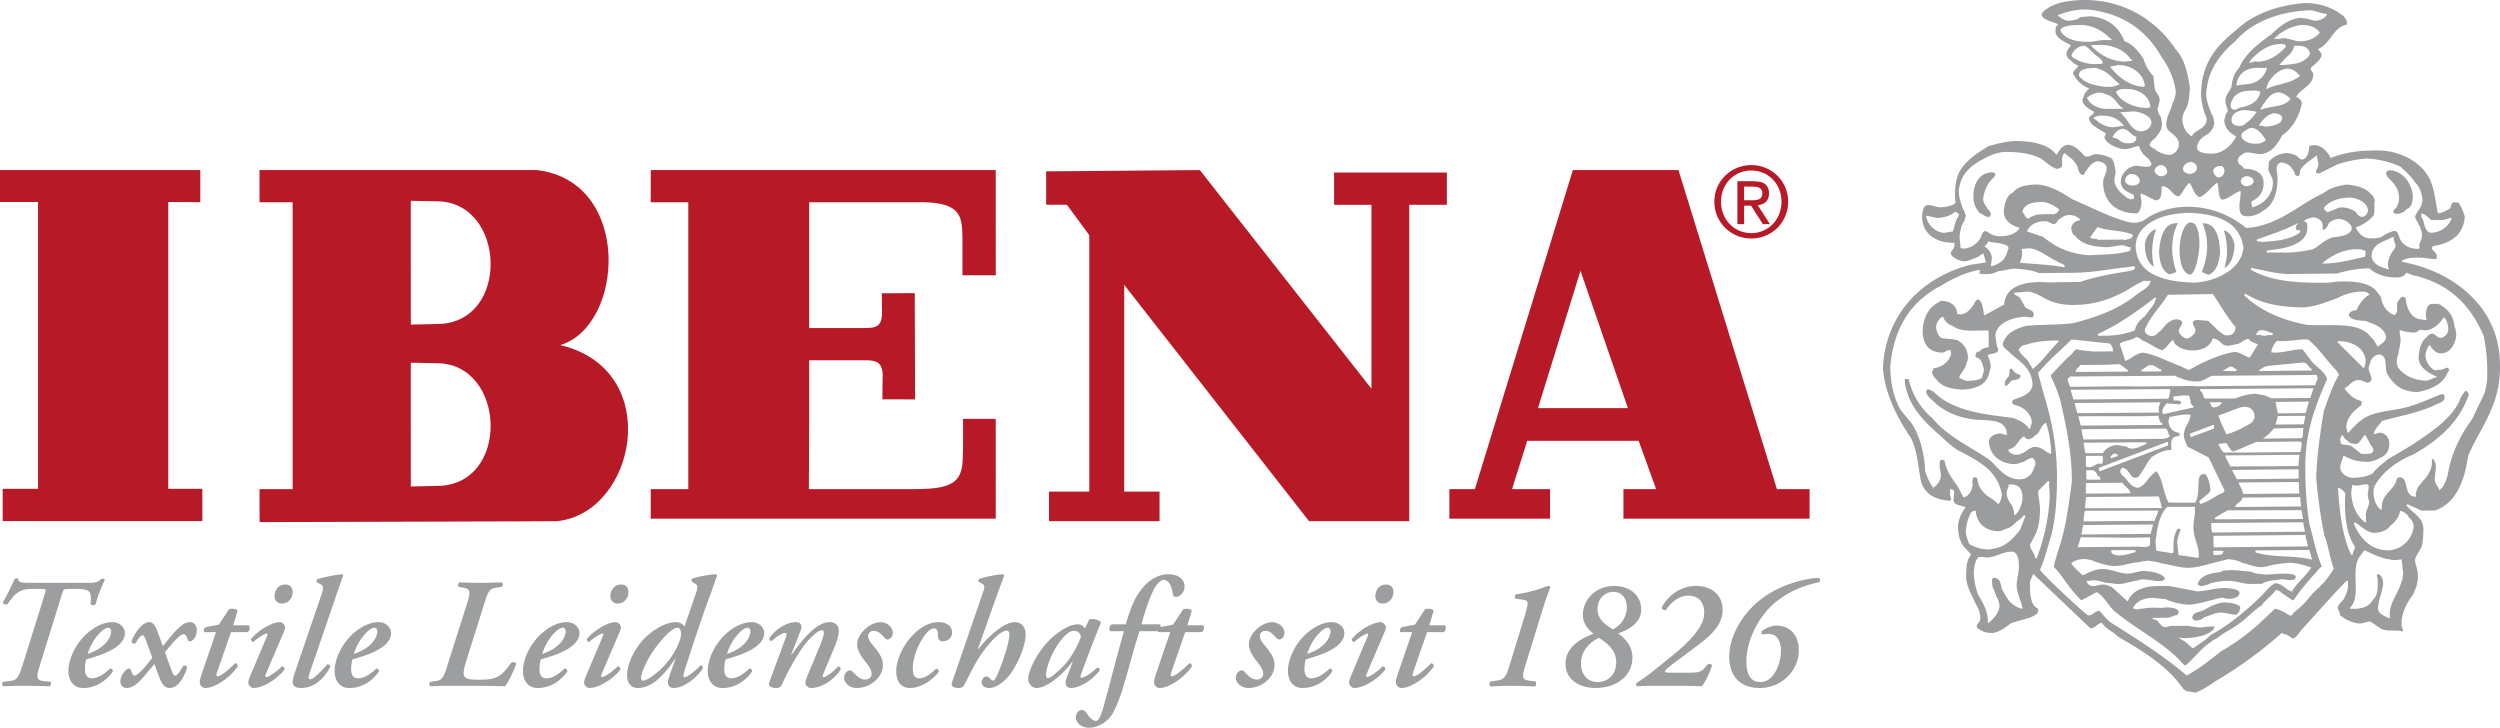
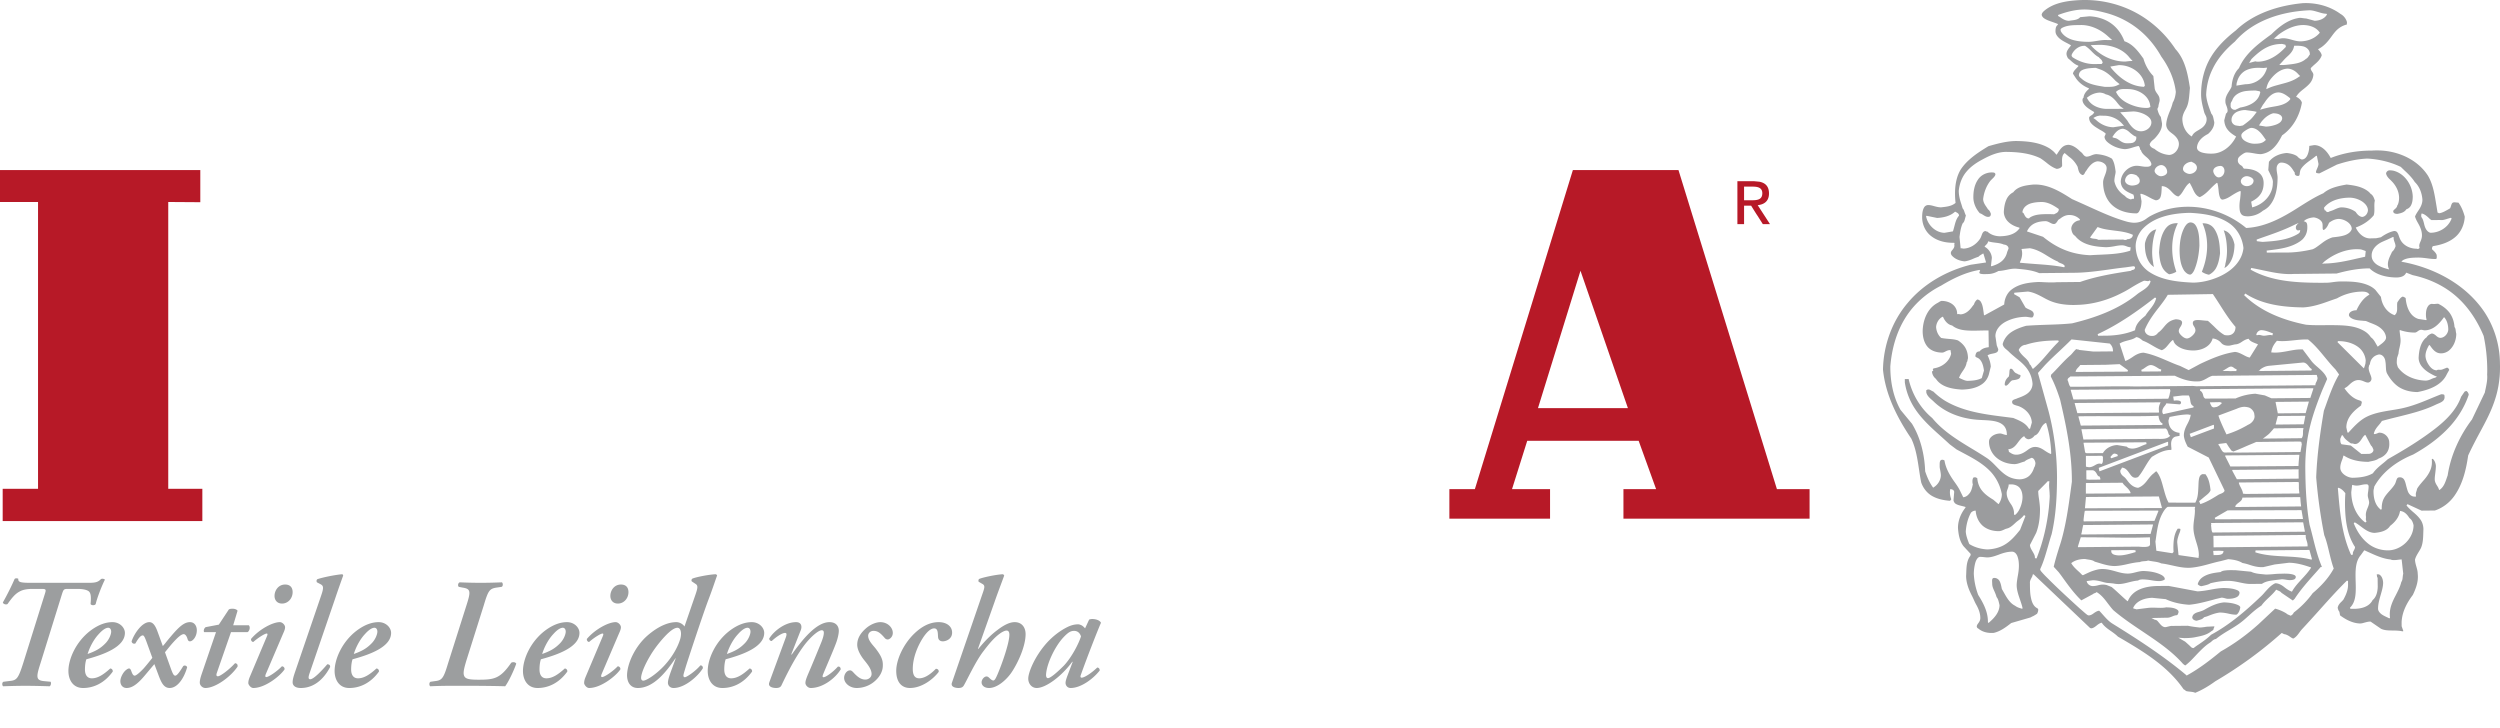
<svg xmlns="http://www.w3.org/2000/svg" viewBox="0 0 1114.186 324.358">
  <path fill="#B71927" d="M89.271 90.119V75.798H0v14.223h16.951v127.835H1.196v14.358H90.18V217.85H74.985V90.021l14.286.098z" />
-   <path fill="#B71927" fill-rule="evenodd" d="m194.686 161.883-11.612-.237.018 55.177 11.577-.266c32.965 0 30.992-54.674.017-54.674zm0-72.158-11.612-.233.018 55.172 11.577-.26c32.965 0 30.992-54.679.017-54.679zm37.743 142.629-116.732.341-.029-4.917v-9.786h14.757V90.157h-14.757V75.798h123.665c42.553 5.081 38.939 69.466 10.33 77.999 46.645 10.937 33.874 74.922-1.404 78.476l-15.83.081z" clip-rule="evenodd" />
-   <path fill="#B71927" d="M393.368 168.554c.324-7.061-2.545-8.121-8.402-7.99l-1.715-.006H360.61s0 1.082.023 2.586l-.018 24.956-.116 28.694v1.197h47.936l2.414-.077c17.457-.253 18.183-6.237 18.307-16.446l.054-3.316v-11.469h14.558l.021 44.471H290.012l.018-13.162h16.735V90.157h-16.752l.018-14.358h153.74l.021 46.868-14.851.014v-16.915c-.135-9.711-1.012-15.413-17.987-15.663l-.936.054h-49.406v56.04h24.286l2.597-.084c4.294-.174 5.844-2.346 5.59-7.697l-.031-1.77-.054-5.939 14.677-.066.151 47.36-14.535-.039c-.059 0 .001-4.354.021-5.669l.054-3.739zm72.88-92.182 68.486-.574 76.482 97.436V91.266h-16.652V76.908h50.253v14.358h-16.749v140.996h-44.676l-82.363-105.298V219.1h15.755v13.162h-49.259V219.1h17.951V104.829l-9.971-13.563-9.257-.044v-14.85z" />
  <path fill="#B71927" fill-rule="evenodd" d="m704.382 120.67-18.945 61.226h40.083l-21.138-61.226zm-3.391-44.872h47.066l43.87 142.193h14.559v13.162h-82.958v-13.162h14.559l-7.779-21.538h-49.659l-6.778 21.538h16.949v13.162h-44.871v-13.162h11.367l43.675-142.193zm81.128 7.412a10.882 10.882 0 0 0-.898-.032h-3.933v6.076h3.105c.833 0 1.645-.011 2.363-.126 1.547-.247 2.662-.961 2.662-3.022.001-2.159-1.584-2.765-3.299-2.896zm-.261-2.44 2.279.217c2.883.573 4.258 2.311 4.258 5.253 0 3.452-2.187 4.897-5.032 5.202l5.47 8.44h-3.191l-2.43-3.833c-.07 0-2.775-4.387-2.775-4.387h-3.148v8.22h-2.977V80.77h7.546z" clip-rule="evenodd" />
  <path fill="#9C9E9F" d="M39.664 259.747c3.13 0 4.104-.417 5.356-1.67.417-.279 1.46-.139 1.738.278-1.321 2.505-3.547 8.277-4.103 10.85-.417.694-1.878.694-2.296 0 .278-2.852.278-5.077-1.043-5.842-1.043-.627-2.782-.904-5.008-.904h-3.825c-2.086 0-2.157.138-2.921 2.503l-9.529 30.672c-1.947 6.049-2.086 7.58 1.6 7.928l2.921.278c.348.556.139 1.668-.417 2.017-4.521-.14-7.442-.209-10.78-.209s-6.12.069-9.945.209c-.556-.418-.556-1.74.139-2.017l2.782-.348c3.129-.279 3.825-1.114 5.981-7.859l9.598-30.672c.765-2.365.695-2.503-1.67-2.503h-3.546c-2.435 0-4.382.277-5.981 1.181-1.948 1.043-3.339 2.712-5.355 5.564-.695.417-1.947 0-2.086-.696 2.086-3.685 4.103-7.789 5.216-10.432.278-.416 1.113-.416 1.67-.139-.139 1.392.696 1.809 5.216 1.809h26.288zm-9.173 39.295c0-5.216 3.269-13.006 9.876-18.013 3.825-2.851 7.094-3.755 9.737-3.755 3.339 0 5.564 2.504 5.564 4.798 0 6.26-9.458 9.668-17.179 11.754-.348.973-.626 2.573-.626 4.52 0 2.575 1.113 3.965 3.06 3.965 2.504 0 5.008-1.459 8.207-4.381.695 0 1.251.696 1.113 1.392-3.757 5.217-8.625 7.303-13.215 7.303-4.589-.002-6.537-3.758-6.537-7.583zm13.562-16.484c-2.573 2.713-4.242 6.398-5.007 8.903 3.547-1.251 5.703-2.435 7.928-4.73 1.739-1.738 2.574-4.103 2.574-5.217 0-.904-.417-1.737-1.321-1.737-.975 0-2.435.834-4.174 2.781zm24.749 13.424c-.556.626-3.617 4.311-4.52 5.355-3.339 3.964-5.704 5.285-7.86 5.285-1.669 0-2.782-1.252-2.782-3.06 0-1.461 1.113-3.826 2.504-4.938.626-.487.974-.696 1.391-.696.556 0 .835.696 1.113 1.53.417 1.113.835 1.668 1.392 1.668.486 0 1.807-.904 3.964-3.199 1.182-1.321 2.851-3.408 3.894-4.73l-2.573-7.093c-.626-1.669-1.113-2.922-1.669-2.922-.973 0-1.947 1.253-3.338 3.616-.835.28-1.531-.137-1.67-.972 1.113-3.338 4.591-8.555 7.929-8.555 1.53 0 2.643 1.46 3.617 4.173l2.364 6.468c.418-.278 1.809-2.225 3.617-4.311 3.478-4.104 5.842-6.33 8.485-6.33 2.087 0 3.061 1.809 3.061 3.617 0 2.851-1.809 4.938-3.061 4.938-.695 0-.974-.557-1.182-1.391-.348-.974-.905-1.809-1.6-1.809-1.043 0-2.782 1.392-5.912 5.077-.348.416-1.878 2.294-2.435 2.99l2.504 6.955c.973 2.712 1.391 3.477 2.086 3.477.835 0 2.226-2.086 3.478-4.172.417-.557 1.53-.418 1.809.417-1.252 4.59-4.173 9.25-7.79 9.25-2.504 0-3.617-2.227-4.73-5.078l-2.086-5.56zm34.149-14.257-6.26 18.012c-.417 1.114-.277 1.671.418 1.671 1.113 0 5.146-3.062 7.65-5.842.835.137 1.252.556 1.113 1.529-3.061 4.59-9.877 9.529-14.328 9.529-1.391 0-2.504-1.252-2.504-2.366 0-.973.209-1.948.834-3.825l6.399-18.707h-5.285c-.417-.627 0-1.809.695-2.226l5.843-1.114 4.451-6.746c.417-.277.974-.347 1.669-.347.974 0 1.947.347 2.226.904l-1.947 6.469h6.955c.834.834.277 2.643-.557 3.06h-7.372zm15.508 18.707c-.278.695-.348 1.322.209 1.322 1.113 0 4.938-2.643 6.955-4.798.765 0 1.321.695 1.182 1.39-1.948 2.923-8.625 8.278-13.91 8.278-1.183 0-2.226-1.53-2.226-2.156 0-.767.139-1.531.626-2.714l7.72-18.291c.278-.696.278-1.113-.139-1.113-.834 0-3.755 1.807-5.981 3.756-.695 0-1.183-.835-.974-1.392 3.756-4.38 9.668-7.441 12.797-7.441.973 0 2.087.974 2.295 1.948.139.557-.07 1.53-.765 2.99l-7.789 18.221zm3.895-34.843c0-2.366 1.669-5.078 4.729-5.078 2.086 0 3.338 1.183 3.338 3.409 0 2.643-1.947 5.076-4.73 5.076-2.225 0-3.337-1.599-3.337-3.407zm15.647 34.357c-.626 1.808-.695 2.782.278 2.782 1.531 0 5.217-3.896 7.581-6.676.835 0 1.391.416 1.252 1.251-1.948 3.754-6.051 9.32-13.075 9.32-2.782 0-3.617-1.392-3.617-2.505 0-1.112.278-2.364 1.252-5.146l11.476-33.592c1.252-3.616.973-4.312-.279-5.007l-1.6-.835a1.072 1.072 0 0 1 .139-1.392c1.877-.696 7.72-1.948 11.127-2.225.14 0 .417.417.417.556-.974 2.782-1.807 5.008-3.686 10.572l-11.265 32.897zm11.126-.904c0-5.216 3.269-13.006 9.877-18.013 3.825-2.851 7.094-3.755 9.737-3.755 3.338 0 5.564 2.504 5.564 4.798 0 6.26-9.459 9.668-17.179 11.754-.348.973-.626 2.573-.626 4.52 0 2.575 1.113 3.965 3.06 3.965 2.504 0 5.008-1.459 8.207-4.381.695 0 1.252.696 1.113 1.392-3.756 5.217-8.624 7.303-13.215 7.303-4.59-.002-6.538-3.758-6.538-7.583zm13.563-16.484c-2.574 2.713-4.242 6.398-5.007 8.903 3.547-1.251 5.702-2.435 7.928-4.73 1.739-1.738 2.573-4.103 2.573-5.217 0-.904-.417-1.737-1.321-1.737-.974 0-2.434.834-4.173 2.781zm38.042 23.091c-3.338 0-5.981.069-8.972.209-.556-.349-.556-1.74.14-2.017l1.947-.278c3.129-.349 3.825-1.184 5.842-7.928l8.207-25.873c1.947-6.052 1.947-7.303-1.6-7.86l-1.808-.348c-.556-.417-.417-1.738.417-2.016 3.339.138 6.26.208 9.39.208 3.129 0 5.772-.07 9.389-.208.556.416.556 1.738-.14 2.016l-1.947.278c-3.408.487-3.964 1.183-5.981 7.929l-7.72 24.481c-1.044 3.478-1.6 5.634-1.044 6.955.556 1.321 2.017 1.738 6.329 1.738 7.024 0 9.737-.417 14.675-7.581.835-.417 1.809-.278 2.226.416-.974 2.923-3.478 8.208-4.938 10.086-4.66-.14-11.127-.209-16.344-.209h-8.068zm32.339-6.607c0-5.216 3.269-13.006 9.877-18.013 3.825-2.851 7.094-3.755 9.737-3.755 3.338 0 5.564 2.504 5.564 4.798 0 6.26-9.458 9.668-17.179 11.754-.348.973-.626 2.573-.626 4.52 0 2.575 1.113 3.965 3.06 3.965 2.504 0 5.008-1.459 8.207-4.381.695 0 1.252.696 1.113 1.392-3.755 5.217-8.625 7.303-13.215 7.303-4.59-.002-6.538-3.758-6.538-7.583zm13.563-16.484c-2.573 2.713-4.242 6.398-5.007 8.903 3.546-1.251 5.702-2.435 7.928-4.73 1.739-1.738 2.574-4.103 2.574-5.217 0-.904-.417-1.737-1.321-1.737-.975 0-2.436.834-4.174 2.781zm21.489 17.874c-.278.695-.348 1.322.209 1.322 1.113 0 4.938-2.643 6.955-4.798.764 0 1.321.695 1.182 1.39-1.947 2.923-8.624 8.278-13.91 8.278-1.182 0-2.225-1.53-2.225-2.156 0-.767.139-1.531.626-2.714l7.721-18.291c.277-.696.277-1.113-.139-1.113-.834 0-3.756 1.807-5.981 3.756-.695 0-1.182-.835-.974-1.392 3.755-4.38 9.668-7.441 12.797-7.441.974 0 2.086.974 2.296 1.948.139.557-.07 1.53-.765 2.99l-7.792 18.221zm3.895-34.843c0-2.366 1.67-5.078 4.729-5.078 2.087 0 3.339 1.183 3.339 3.409 0 2.643-1.947 5.076-4.729 5.076-2.226 0-3.339-1.599-3.339-3.407zm33.035 13.631 4.868-14.118c1.113-3.2 1.182-4.174.07-4.868l-1.67-1.113c-.278-.418-.139-.974.279-1.253 1.669-.694 7.233-1.808 10.433-1.946.278.138.556.417.556.556-1.252 3.478-2.017 5.982-3.826 10.711-2.781 7.374-9.458 27.751-10.154 30.046-.487 1.668-.834 2.712-.974 3.408-.139.627 0 1.183.557 1.183.834 0 4.729-2.644 6.955-5.288.695 0 1.113.418 1.113 1.252-1.809 3.131-7.79 8.834-13.077 8.834-1.668 0-2.503-1.252-2.503-2.296 0-1.181.486-2.643 1.181-4.66l2.296-6.259h-.139c-4.104 6.051-9.737 13.215-16.762 13.215-3.06 0-4.799-2.296-4.799-5.773.139-5.285 3.616-12.797 9.111-17.597 4.66-4.033 9.111-5.981 12.867-5.981 1.393 0 2.922.835 3.618 1.947zm-7.094 2.782c-2.018 1.809-5.773 6.12-8.207 10.294-2.781 4.66-4.034 8.276-4.034 9.806 0 .835.417 1.252.974 1.252 1.391 0 5.842-2.852 9.528-6.885 3.687-4.033 5.982-8.415 6.956-11.755.765-2.781.138-4.937-1.252-4.937-1.044 0-2.436.834-3.965 2.225zm17.455 17.04c0-5.216 3.269-13.006 9.876-18.013 3.825-2.851 7.094-3.755 9.737-3.755 3.339 0 5.564 2.504 5.564 4.798 0 6.26-9.459 9.668-17.179 11.754-.348.973-.626 2.573-.626 4.52 0 2.575 1.113 3.965 3.06 3.965 2.504 0 5.008-1.459 8.207-4.381.695 0 1.252.696 1.113 1.392-3.755 5.217-8.625 7.303-13.214 7.303-4.59-.002-6.538-3.758-6.538-7.583zm13.563-16.484c-2.573 2.713-4.242 6.398-5.008 8.903 3.547-1.251 5.703-2.435 7.929-4.73 1.739-1.738 2.574-4.103 2.574-5.217 0-.904-.417-1.737-1.321-1.737-.975 0-2.435.834-4.174 2.781zm44.858-1.39c0 1.322-.556 3.686-1.252 5.495-1.252 3.407-4.59 10.988-5.703 13.77-.348.836-.417 1.393.139 1.393 1.113 0 4.451-2.504 6.398-4.731.835-.138 1.252.417 1.252 1.251-2.364 3.896-7.928 8.278-13.353 8.278-1.252 0-2.364-1.252-2.364-2.227 0-.834.278-1.808 1.252-4.103 1.808-4.173 4.173-9.945 5.842-14.049.556-1.392 1.113-3.061 1.113-4.174 0-.626-.139-1.181-.974-1.181-1.182 0-4.173 2.156-7.373 6.19-3.755 4.868-7.163 11.265-10.571 18.43-.417.834-1.252 1.114-2.364 1.114-1.253 0-3.687-.418-3.061-2.366.278-.904 6.677-18.152 7.372-20.1.417-1.112.557-2.086-.278-2.086-1.39 0-4.033 1.809-5.981 3.617-.695 0-1.113-.556-1.113-1.113 2.226-3.547 7.234-7.303 11.963-7.303 2.503 0 2.712 2.086 2.086 3.617l-4.243 10.779h.278c4.382-6.19 10.78-14.396 16.762-14.396 3.061 0 4.173 1.947 4.173 3.895zm2.364 20.934c0-1.53 1.112-3.338 2.642-3.338.556 0 1.043.417 1.531.973 1.808 1.948 3.338 3.13 5.286 3.13 1.46 0 2.782-1.042 2.782-2.503 0-2.295-2.156-4.729-3.477-6.399-1.947-2.503-2.921-4.868-2.921-6.607 0-2.92 1.53-5.286 4.034-7.441 1.948-1.668 4.451-2.643 6.259-2.643 3.2 0 5.564 2.364 5.564 4.798 0 1.879-1.53 2.922-2.225 2.922-.626 0-1.113-.279-1.531-.836-1.947-2.224-3.06-2.989-4.868-2.989-1.53 0-2.364 1.182-2.364 2.156 0 2.296 2.295 4.312 3.547 5.982 2.017 2.712 3.129 4.659 2.991 7.373 0 2.364-1.252 5.007-3.894 7.163-2.087 1.738-4.869 2.782-7.79 2.782-2.924-.002-5.566-2.088-5.566-4.523zm23.228-3.13c0-4.59 2.852-11.474 7.859-16.414 3.687-3.617 7.372-5.285 11.058-5.285 3.617 0 6.051 1.948 5.982 4.729 0 2.712-2.574 3.826-4.173 3.826-1.182 0-2.017-.695-2.086-1.948-.139-1.53.069-3.826-1.739-3.826-1.391 0-3.199 1.392-5.146 4.452-2.156 3.408-4.382 8.554-4.382 13.632 0 3.13 1.182 4.172 2.851 4.172 2.087 0 4.591-1.322 7.442-4.242.835 0 1.392.557 1.252 1.391-2.573 3.408-7.65 7.164-12.796 7.164-3.758 0-6.122-2.642-6.122-7.651zm38.182-33.592c1.251-3.547 1.53-4.382.208-5.146l-1.669-.974c-.139-.418-.139-.973.278-1.252 1.669-.695 7.511-1.948 10.572-2.086.277.138.417.417.556.556-1.252 3.478-2.921 7.79-4.242 11.615l-7.442 21.004.139.139c3.547-4.382 6.398-6.885 8.555-8.485 2.643-2.017 5.285-3.478 7.65-3.478 3.2 0 4.869 2.364 4.869 5.355 0 5.286-3.269 12.519-6.12 16.831-2.087 3.2-6.33 7.164-10.155 7.164-2.226 0-3.338-1.252-3.338-2.505 0-1.321 1.182-2.643 2.225-2.643.418 0 .835.279 1.253.696.695.695 1.321 1.113 1.738 1.113.626 0 1.113-.974 1.878-2.713 2.086-4.869 5.285-14.049 5.285-17.666 0-1.251-.417-1.878-1.253-1.878-.695 0-1.807.486-3.129 1.461-2.087 1.53-4.173 3.755-7.163 7.72-3.547 4.589-7.303 12.865-8.764 15.3-.487.834-1.252 1.114-2.365 1.114-1.252 0-3.617-.418-2.921-2.366l13.355-38.876zm47.78 10.78c.277-.139.834-.278 1.391-.278 1.322 0 3.268.416 3.895 1.668-1.948 4.521-6.399 15.997-8.972 23.23-.349.903-.07 1.251.348 1.251 1.043 0 3.895-1.6 6.955-4.521.556 0 1.113.417 1.113 1.321-3.06 3.896-8.485 7.791-12.937 7.791-1.669 0-2.295-1.392-2.295-2.227 0-.696.209-1.46.696-2.852l2.503-6.606h-.208c-4.868 6.606-11.823 11.685-15.858 11.685-2.226 0-3.755-1.948-3.755-4.174 0-2.713 2.782-9.736 8.137-15.787 3.13-3.479 6.329-5.634 8.694-6.885 2.086-1.113 3.756-1.53 5.425-1.53.557 0 1.113.278 1.6.486.347.208 1.043.765 1.46 1.321l1.808-3.893zm-11.545 7.997c-3.895 4.244-7.512 12.102-7.651 16.693 0 .764.279 1.391.835 1.391 1.114 0 4.034-2.504 7.094-5.563 3.479-3.687 6.678-9.878 7.652-13.075-.557-1.67-1.669-2.435-3.06-2.435-1.533 0-2.645.626-4.87 2.989z" />
-   <path fill="#9C9E9F" d="M507.851 281.307c-2.364 6.955-5.562 19.613-7.72 26.429-1.738 5.424-3.615 9.597-5.355 11.823-1.459 1.879-5.146 4.798-9.457 4.798-3.34 0-5.842-2.225-5.842-4.66 0-1.878 1.251-3.268 2.643-3.268.973 0 1.599.487 2.156 1.391 1.321 2.086 2.852 3.478 4.033 3.478 1.044 0 2.016-1.113 3.408-5.912 2.365-8.345 5.704-21.837 9.18-34.078h-6.189c-.696-.973-.139-2.643.835-3.06h6.19c1.599-5.355 3.13-10.155 5.98-14.258 3.479-5.077 7.861-8.068 13.285-8.068 4.312 0 6.955 2.503 6.955 5.355 0 2.921-2.225 4.729-3.756 4.729-.972 0-1.391-.416-1.529-1.392-.557-4.729-2.573-6.189-3.964-6.189-1.532 0-3.2 1.739-4.661 4.66-2.295 4.59-3.824 9.876-5.355 15.162h8.277c.556.835.278 2.503-.836 3.06h-8.278z" />
-   <path fill="#9C9E9F" d="m528.228 281.725-6.259 18.012c-.417 1.114-.279 1.671.417 1.671 1.112 0 5.146-3.062 7.651-5.842.834.137 1.252.556 1.113 1.529-3.06 4.59-9.876 9.529-14.328 9.529-1.391 0-2.503-1.252-2.503-2.366 0-.973.208-1.948.834-3.825l6.399-18.707h-5.287c-.417-.627 0-1.809.696-2.226l5.842-1.114 4.451-6.746c.418-.277.973-.347 1.669-.347.973 0 1.946.347 2.225.904l-1.948 6.469h6.955c.835.834.278 2.643-.557 3.06h-7.37zm22.533 20.377c0-1.53 1.113-3.338 2.643-3.338.557 0 1.044.417 1.529.973 1.808 1.948 3.339 3.13 5.288 3.13 1.459 0 2.78-1.042 2.78-2.503 0-2.295-2.156-4.729-3.477-6.399-1.948-2.503-2.92-4.868-2.92-6.607 0-2.92 1.529-5.286 4.034-7.441 1.946-1.668 4.451-2.643 6.26-2.643 3.199 0 5.562 2.364 5.562 4.798 0 1.879-1.53 2.922-2.224 2.922-.627 0-1.113-.279-1.529-.836-1.949-2.224-3.062-2.989-4.87-2.989-1.529 0-2.365 1.182-2.365 2.156 0 2.296 2.296 4.312 3.548 5.982 2.016 2.712 3.13 4.659 2.99 7.373 0 2.364-1.252 5.007-3.895 7.163-2.088 1.738-4.868 2.782-7.79 2.782-2.921-.002-5.564-2.088-5.564-4.523zm23.229-3.06c0-5.216 3.268-13.006 9.876-18.013 3.825-2.851 7.094-3.755 9.736-3.755 3.339 0 5.564 2.504 5.564 4.798 0 6.26-9.458 9.668-17.18 11.754-.347.973-.625 2.573-.625 4.52 0 2.575 1.112 3.965 3.06 3.965 2.503 0 5.006-1.459 8.205-4.381.696 0 1.252.696 1.114 1.392-3.757 5.217-8.625 7.303-13.215 7.303-4.588-.002-6.535-3.758-6.535-7.583zm13.562-16.484c-2.574 2.713-4.244 6.398-5.009 8.903 3.547-1.251 5.703-2.435 7.928-4.73 1.739-1.738 2.573-4.103 2.573-5.217 0-.904-.418-1.737-1.321-1.737-.972 0-2.433.834-4.171 2.781zm21.49 17.874c-.28.695-.349 1.322.208 1.322 1.113 0 4.937-2.643 6.954-4.798.766 0 1.322.695 1.182 1.39-1.947 2.923-8.625 8.278-13.909 8.278-1.182 0-2.225-1.53-2.225-2.156 0-.767.139-1.531.627-2.714l7.718-18.291c.279-.696.279-1.113-.138-1.113-.835 0-3.757 1.807-5.981 3.756-.695 0-1.182-.835-.975-1.392 3.756-4.38 9.668-7.441 12.797-7.441.974 0 2.087.974 2.296 1.948.138.557-.07 1.53-.766 2.99l-7.788 18.221zm3.895-34.843c0-2.366 1.667-5.078 4.729-5.078 2.086 0 3.338 1.183 3.338 3.409 0 2.643-1.947 5.076-4.73 5.076-2.226 0-3.337-1.599-3.337-3.407zm23.089 16.136-6.26 18.012c-.418 1.114-.279 1.671.417 1.671 1.113 0 5.146-3.062 7.65-5.842.835.137 1.252.556 1.112 1.529-3.059 4.59-9.876 9.529-14.328 9.529-1.391 0-2.502-1.252-2.502-2.366 0-.973.208-1.948.835-3.825l6.398-18.707h-5.286c-.417-.627 0-1.809.696-2.226l5.842-1.114 4.451-6.746c.417-.277.974-.347 1.669-.347.975 0 1.948.347 2.225.904l-1.948 6.469h6.956c.834.834.278 2.643-.557 3.06h-7.37zm48.264 21.976c.557.417.417 1.809-.14 2.226-3.617-.138-6.815-.278-10.432-.278-3.2 0-6.26.14-9.459.278-.695-.556-.557-1.809.141-2.226l2.086-.277c4.033-.557 4.59-1.392 6.259-6.816l6.955-22.673c.834-2.922 1.114-4.173 1.114-5.008 0-1.114-.696-1.53-2.226-1.671l-3.059-.416c-.557-.417-.557-1.67.138-1.947 3.062-.417 5.982-1.114 8.485-1.809 2.504-.695 5.009-1.808 5.843-1.948.557 0 .835.139.973.557-.834 2.086-2.086 5.425-2.92 8.205l-8.347 26.987c-1.67 5.424-1.113 6.12 2.365 6.538l2.224.278zm13.422-7.859c0-7.303 6.398-11.128 12.45-13.422-2.782-2.086-4.73-4.939-4.73-8.346 0-7.372 6.328-12.937 13.84-12.937 6.885 0 12.17 3.895 12.17 10.571 0 5.703-5.284 8.902-10.292 10.573 3.339 2.363 6.399 5.84 6.399 10.71 0 8.347-7.234 13.632-16.415 13.632-7.302 0-13.422-3.756-13.422-10.781zm14.328 8.139c4.381 0 8.276-3.2 8.276-8.765 0-5.562-4.174-8.762-7.791-10.988-4.45 2.226-7.928 6.121-7.928 11.408-.001 5.284 3.199 8.345 7.443 8.345zm13.005-33.246c0-3.895-2.086-6.955-5.981-6.955-4.034 0-7.094 3.2-7.094 7.651s3.06 6.676 6.816 9.041c3.198-1.39 6.259-5.147 6.259-9.737zm12.379 34.914c-3.617 0-6.26.069-7.93.209-.277-.349-.416-.905-.277-1.321 4.033-2.644 6.954-4.87 13.909-10.573 6.121-4.868 16.415-13.214 16.415-20.725 0-5.147-2.783-7.79-7.233-7.79-3.757 0-7.512 2.782-9.877 6.398-.835.278-1.948-.278-1.808-1.251 3.2-5.842 9.041-9.46 15.161-9.46 7.233 0 11.963 4.033 11.963 10.85 0 7.511-7.233 12.797-13.492 17.387l-5.008 3.755c-6.121 4.452-7.234 5.566-7.234 6.052 0 .417.417.626 2.225.626h8.069c5.425 0 6.119-.278 8.901-3.895.557-.209 1.531 0 1.808.696-.973 3.199-3.199 7.789-4.59 9.25-3.338-.14-6.676-.209-10.155-.209h-10.847zm33.244-13.007c0-9.11 5.911-19.613 15.022-26.22 8.347-6.05 18.499-8.625 24.899-8.903.695.141.695 1.531.279 1.948-6.398 1.252-12.797 3.617-19.057 8.485-8.206 6.539-13.493 17.667-13.493 26.708 0 4.868 1.252 9.32 6.259 9.32 6.261 0 9.181-8.765 9.181-13.911 0-3.755-1.391-7.233-5.007-7.511-.975-.138-2.366 0-3.339.278-.416-.416-.556-1.252-.139-1.669 1.669-1.252 4.312-2.365 6.399-2.365 5.841 0 10.014 3.895 10.014 11.127 0 8.903-7.649 16.693-17.387 16.693-9.042.001-13.631-5.564-13.631-13.98z" />
-   <path fill="#B71927" fill-rule="evenodd" d="m782.85 76.185-1.554-.175-.762-.019c-7.655 0-13.515 6.035-13.515 13.863 0 8.002 5.859 14.037 13.515 14.037a13.6 13.6 0 0 0 2.867-.302c6.129-1.309 10.561-6.777 10.561-13.735 0-7.005-4.702-12.579-11.112-13.669zm-1.883-2.594 1.319.086c8.127.85 14.647 7.561 14.647 16.176 0 8.294-5.816 14.748-13.315 16.154a17.201 17.201 0 0 1-3.083.287c-8.965 0-16.484-7.038-16.484-16.441 0-9.226 7.519-16.269 16.484-16.269l.432.007z" clip-rule="evenodd" />
  <path fill="#9B9C9E" fill-rule="evenodd" d="M1108.505 164.915a74.504 74.504 0 0 0-1.577-15.081l-.014-.038-.01-.081c-2.736-6.531-6.655-12.673-11.946-17.385-5.52-4.968-12.454-8.146-19.655-9.695l-2.912-1.116-.199.352c-.822 1.468-2.641 1.776-4.19 1.805-3.81-.057-7.809-.836-10.92-3.178a7.68 7.68 0 0 1-.831-.727l-.138-.162h-.214c-4.902.024-9.776.969-14.502 2.29l-19.242.199c-.589.043-1.154.052-1.719.052-4.175 0-8.256-.912-12.269-1.762-1.482-.309-2.922-.617-4.389-.888l-.484-.081-.256.741.418.242c9.329 5.116 20.292 5.586 30.685 5.629.865 0 1.767-.014 2.612-.014 1.026-.014 2.076-.147 3.083-.295 1.012-.123 2.061-.257 3.083-.271.542-.014 1.064-.014 1.606-.014 4.104.029 8.374.257 12.022 2.209a9.803 9.803 0 0 1 2.1 1.549l2.479 3.126c.418 3.444 2.489 6.769 5.805 8.037l.266.119.228-.199c.812-.703.931-1.848.917-2.898 0-.199 0-.418-.014-.617v-.632c0-.499.014-.983.138-1.453.214-.257.418-.594.603-.864.484-.66.997-1.359 1.767-1.629.47.109.912.366 1.306.646.295 3.719 1.748 8.066 5.624 9.291l.057.014.024.014 3.448.523.176-.171-.109-.475c-.147-.617-.185-1.225-.185-1.886.01-1.306.199-2.679 1.021-3.795.39-.551 1.021-.917 1.71-.931.242.057.499.085.77.085.309 0 .603-.028.888-.071.28-.014.565-.052.845-.052h.228c1.914.917 3.667 2.209 4.969 3.876 1.387 1.848 2.119 4.08 2.304 6.384l.014.147.095.109c.352.47.375 1.088.456 1.629.057.418.109.836.228 1.249-.024 2.869-1.183 5.871-3.501 7.638-.955.67-2.099 1.073-3.244 1.073-.86.014-1.71-.214-2.394-.684-1.026-.646-1.739-1.658-2.427-2.598l-.295-.39-.295.024-.228.418c-.741 1.335-1.335 2.817-1.349 4.337.052 1.482.66 2.869 1.496 4.104.779 1.145 1.91 2.304 3.42 2.347h.147l.109-.095c.2-.133.442-.162.67-.162.109 0 .219 0 .323.014.138.014.271.014.394.014.456 0 .874-.081 1.225-.257l1.8-.703c.513.095.888.541.997 1.026l-1.036 1.843c-2.275 5.035-7.97 7.044-13.077 8.013-2.945-.014-6.004-.689-8.493-2.346-2.18-1.506-3.852-3.662-5.106-5.961-.494-.983-.456-2.156-.537-3.22-.029-.674-.052-1.373-.19-2.047-.104-1.52-1.116-3.135-2.76-3.178l-.081-.01-.066.01c-1.036.233-2.033.674-2.731 1.482-.727.712-1.107 1.686-1.254 2.707-.038.029-.137.428-.19.466-.233.271-.228.303-.266.65-.028.161-.043.309-.095.461l-.028.09v.081c0 .998.352 1.966.712 2.869.257.646.542 1.32.556 2.061-.028.822-.703 1.601-1.525 1.658-.603 0-1.182-.242-1.762-.484-.793-.337-1.615-.637-2.503-.637-1.643-.014-2.978.997-4.109 2.09-.522.484-1.05.983-1.682 1.316l-.418.233-.014.095.285.39c1.682 2.313 3.781 4.227 6.284 4.911.299.095.594.19.85.366.19.119.271.375.271.594 0 .171-.067.347-.109.508a3.084 3.084 0 0 0-.19.822c-3.244 2.304-6.583 5.453-6.583 9.761v.043l.484 2.223.389.104.646-.684c2.104-2.289 4.256-4.579 6.978-6.113 3.567-1.938 7.662-2.575 11.618-3.235a93.76 93.76 0 0 0 4.052-.698c4.931-.983 9.628-2.907 14.236-4.845 1.306-.527 2.555-1.055 3.862-1.549h.081c.39.01.784 0 1.145.161.176.081.242.295.242.508.028.233.043.404.043.594a2.215 2.215 0 0 1-.879 1.843c-.646.527-1.439.822-2.195 1.145-.361.152-.727.313-1.064.484-5.425 2.589-11.296 3.985-17.1 5.429a204.675 204.675 0 0 0-6.517 1.681l-.185.043-.095.171c-.375.594-.822 1.135-1.278 1.672-.879 1.012-1.686 2.061-2.076 3.296l-.147.485.199.242.475-.066c.295-.053.589-.162.888-.28.256-.109.537-.271.845-.285 2.318-.081 4.47 1.995 4.47 4.366.014.242.029.47.029.698.014 1.496-.404 3.002-1.335 4.147-.874 1.093-2.042 1.819-3.297 2.252l-.081.038-.095.052c-1.021.755-2.342.983-3.596 1.24-.309.057-.632.138-.955.204-3.596-.029-7.367-.622-10.464-2.546l-.442-.256-.214.081-.109.47c-.124.527-.309 1.026-.499 1.525-.418 1.088-.769 2.195-.755 3.377.014 1.349.917 2.479 2.009 3.244 1.021.703 2.247 1.173 3.525 1.202 3.059-.071 6.237-.418 8.93-1.967l.09-.057.057-.081c1.169-1.667 2.798-3.016 4.375-4.294a46.025 46.025 0 0 0 2.194-1.886c7.381-4.185 14.73-8.617 21.408-13.842 4.712-3.7 9.239-8.213 11.257-13.989l1.563-2.289c.147-.029.295-.133.442-.19.081-.024.152-.067.233-.09.09.009.171.052.252.09.513.38.836.983.903 1.591-1.976 5.885-5.425 11.229-9.814 15.618-4.351 4.417-9.548 8.013-14.958 11.029-7.016 2.841-13.599 7.524-17.318 14.269l-.052.095v.109c-.014.242-.081.47-.133.741a4.72 4.72 0 0 0-.161 1.145c0 2.84.631 5.938 2.85 7.861l.366.366.446-.242v-.47c0-1.511.266-3.073.993-4.394.66-1.226 1.629-2.299 2.546-3.325.77-.86 1.577-1.762 2.195-2.745.309-.47.484-.998.66-1.563.147-.442.285-.917.579-1.306.257-.323.698-.39 1.116-.39.784-.029 1.534.404 1.929 1.093.484.888.698 1.881.926 2.826.19.632.351 1.321.565 1.938.404 1.43 1.601 2.817 3.23 2.736h.475l.067-.081-.067-.513a4.294 4.294 0 0 1-.028-.432c0-.442.124-.874.256-1.292a5.72 5.72 0 0 0 .295-1.13c.703-1.226 1.629-2.261 2.532-3.339 2.18-2.37 4.175-5.277 4.094-8.631 0-.365-.014-.784-.052-1.13.038-.147.119-.271.242-.285.104 0 .242.067.347.147.784.808 1.121 1.9 1.24 2.95-.014 1.116-.133 2.18-.271 3.259-.105.945-.242 1.833-.242 2.745 0 1.107.513 2.061 1.078 2.936.257.404.527.822.689 1.32l.161.461.214.052.375-.295c1.591-1.282 2.237-3.249 2.869-5.106.124-.347.242-.713.366-1.05l.014-.038.01-.057c1.387-9.058 5.363-17.622 10.854-24.909l.029-.038.014-.081 5.667-11.865.014-.066c.095-.58.214-1.116.337-1.643.347-1.696.713-3.42.713-5.197 0-.323-.014-.66-.043-.955.029-.689.043-1.402.043-2.143zm-23.441 2.56c-2.061-1.012-4.109-2.171-5.562-3.947-.969-1.13-1.577-2.584-1.577-4.037.138-2.988.674-6.26 2.802-8.536a6.04 6.04 0 0 1 .66-.556l.095-.053.052-.109c.499-.831 1.373-1.292 2.209-1.601.713.014 1.359.456 1.886.917.58.551 1.254 1.036 2.062 1.021 1.843-.104 3.349-1.924 3.444-3.7-.024-1.777-.404-3.648-1.482-5.064l-.28-.39h-.204l-.266.39c-1.966 2.731-4.74 5.41-8.284 5.41-.228 0-.47-.052-.698-.105-.271-.066-.551-.138-.836-.138-.632.014-1.13.337-1.587.674-.39.285-.808.58-1.292.565-2.09 0-4.161-.337-6.113-.955l-.461-.161-.214.19.366 3.187c.067.418.09.836.09 1.254 0 1.064-.214 2.142-.456 3.178-.214.85-.404 1.762-.456 2.641l-.66 2.004s-.146 1.444-.117 2.155c.03.711.492 1.963.492 1.963l.067.095c2.788 3.867 7.609 5.71 12.241 5.857.94 0 1.791-.309 2.584-.698.461-.204.888-.404 1.401-.513l.47-.161.654-.395-1.03-.382zm-22.596-15.214c.499-.499.945-1.13.945-1.886-.323-2.978-2.964-4.888-5.519-5.9-.637-.28-1.321-.523-1.967-.779-.461-.219-.931-.404-1.401-.594l-.066-.038h-.067a22.05 22.05 0 0 0-.945-.072c-1.99-.199-4.242-.199-5.923-1.491a2.398 2.398 0 0 1-.66-.903v-.19c-.014-.603.361-1.131.836-1.454.67-.446 1.468-.632 2.232-.674h.299l.119-.28c1.197-2.503 2.802-4.93 5.182-6.413l.409-.266.009-.176-.337-.337c-.736-.755-1.895-.85-2.893-.836h-.499c-3.715.123-7.42 1.13-10.692 3.002-1.064.352-2.123.727-3.216 1.107-3.795 1.401-7.7 2.679-11.742 2.921-8.74-.095-17.936-1.145-25.489-5.923l-.404-.257-.551.712.351.323c7.391 7.125 17.314 10.882 27.236 12.858 1.952.19 3.838.218 5.762.218.902 0 1.805-.014 2.75-.014.912-.014 1.843-.014 2.812-.014 5.116.067 10.706.014 15.162 2.95a8.807 8.807 0 0 1 2.384 2.38l.038.071.066.052c1.026.698 1.615 1.776 2.209 2.826.161.299.337.566.499.85l.242.418.109.014.418-.314c.228-.185.47-.361.713-.551.553-.399 1.119-.841 1.589-1.34zm-10.621 3.135c-2.076-1.981-4.945-2.964-7.757-3.273a23.403 23.403 0 0 0-1.629-.095l-.484-.01-.214.485 11.348 11.281.434.379c-.068.165.353-.917.675-2.132l.116-1.359-.024-.242c-.218-1.894-1.106-3.685-2.465-5.034zm-10.987 9.239c-1.629-1.643-3.125-3.486-4.608-5.268-2.327-2.826-4.646-5.695-7.51-7.985l-.138-.09h-.161c-.176-.014-.352-.014-.537-.014-1.886 0-3.729.2-5.6.39-1.71.176-3.463.361-5.173.361-.727 0-1.416-.038-2.099-.119l-.257-.029-.161.19c-1.145 1.292-2.019 2.774-2.304 4.469l-.081.47.043.057.47.024c.404.043.808.057 1.254.057 1.952 0 3.928-.366 5.857-.727 1.776-.323 3.605-.689 5.396-.689l.997-.014 4 5.32c.77.926 1.682 1.762 2.627 2.555 1.667 1.482 3.581 3.087 4.266 5.334l-2.152 4.926c-2.09 5.211-4.066 10.493-5.401 15.903-1.548 6.099-2.194 12.402-2.18 18.701.067 8.46.442 16.981 1.9 25.37.551 1.967 1.05 3.971 1.549 5.966 1.059 4.308 2.18 8.631 3.914 12.749 0 0 0 .014-.01.014-.014.038-.029.067-.043.095-.052.014-.095.038-.133.052-.028.014-.057.043-.095.043l-.242-.029-.161.2a165.901 165.901 0 0 1-2.736 3.097c-3.083 3.477-6.18 6.992-8.712 10.897-.161.104-.295.266-.427.389a1.805 1.805 0 0 1-.38.323l-5.035-3.42c-.39-.527-.969-.784-1.52-1.012-.161-.081-.323-.147-.484-.214l-.351-.176-.242.309c-.888 1.188-1.938 2.156-2.973 3.14-1.226 1.159-2.437 2.299-3.368 3.648-2.061 1.306-3.89 2.893-5.667 4.522-1.306 1.159-2.598 2.347-4.014 3.368-1.496 1.092-3.14 2.085-4.698 3.03-2.047 1.211-4.057 2.465-5.885 3.957-.727.095-1.358.527-1.914 1.064-.2.176-.389.366-.632.513-2.223 1.359-4.038 3.273-5.857 5.13-1.52 1.629-3.459 3.786-5.265 5.093-.228-.067-.944-.623-1.129-.837-5.121-5.776-11.661-10.089-18.045-14.397-4.417-2.959-8.859-5.938-12.911-9.41-.822-.874-1.577-1.9-2.346-2.883-1.372-1.829-2.797-3.729-4.793-4.978l-.266-.219-.271.242c-.147.095-.323.147-.484.228-.337.095-.646.218-.874.446l-5.211 2.802c-3.463-3.315-6.208-7.234-8.982-11.082l-1.064-1.415-2.261-2.479c.618-2.679 1.411-5.301 2.223-7.928.332-1.093.713-2.18 1.05-3.325 2.18-7.515 3.282-15.324 4.332-23.066l.485-3.567c.057-11.851-2.204-23.522-4.874-35.007l-.361-1.577c-1.145-3.529-2.423-7.016-4.133-10.288l.105-.822c1.197-1.131 2.318-2.356 3.434-3.539 1.644-1.753 3.258-3.463 5.078-5.049.47-.404.874-.874 1.278-1.373.456-.513.903-1.05 1.439-1.468.242.104.542.161.808.2.123.014.242.014.352.057l.109.119 6.37.727 8.712-.081.024-.014-.038-.484c-.029-1.116-.542-2.128-1.292-2.864l-.138-.138-17.019-1.829-.176.147c-1.572 1.629-3.259 3.164-4.888 4.741-2.275 2.1-4.55 4.242-6.717 6.503l-3.192 3.553 4.698 16.938c2.546 9.666 3.771 19.684 3.8 29.664-.029 8.483-.484 16.991-2.399 25.246-.579 1.777-1.088 3.567-1.601 5.386-1.012 3.42-1.952 6.878-3.463 10.113l-.052.09.014.124c.081.603.617 1.05.983 1.506.741.836 1.52 1.62 2.342 2.413 2.289 2.328 4.683 4.603 7.082 6.854a937.851 937.851 0 0 0 7.215 6.621c.85.727 1.672 1.454 2.508 2.18.456.323.86.822 1.468.917.926 0 1.71-.522 2.437-1.088.698-.461 1.425-.945 2.261-.998.551.537 1.102 1.159 1.615 1.748 1.268 1.416 2.584 2.921 4.213 3.947 11.381 7.054 22.662 14.34 32.936 22.957l.242.257.294-.204c5.349-2.959 10.179-6.693 14.891-10.569 6.033-3.368 11.609-7.458 16.777-12.089l7.448-6.978c1.739.432 3.434 1.188 4.983 2.114.309.337.727.527 1.183.703.162.067.323.133.484.228l.219.109.199-.095c.551-.228.917-.703 1.211-1.24.029-.043.067-.081.081-.124a40.961 40.961 0 0 0 8.389-8.602c3.638-3.054 6.978-6.598 9.262-10.783l.109-.204-.081-.204c-.794-2.233-1.335-4.508-1.91-6.826-.622-2.636-1.216-5.291-2.237-7.823a230.945 230.945 0 0 1-3.596-25.755c.39-9.951 1.753-19.874 3.434-29.716.375-1.026.755-2.033 1.116-3.097 1.577-4.337 3.14-8.768 5.496-12.777l.162-.257-1.577-2.209-.024-.029-.013-.034zm-8.241 2.826-.109-.366-46.517.394-.109.024c-.85.257-1.615.674-2.37 1.13-1.064.594-2.142 1.159-3.311 1.306-.38.014-.822.043-1.225.043-3.368.038-6.626-1.036-9.642-2.494l-.081-.052-46.588.352-.133.2c-.066.081-.176.124-.271.176-.418.257-.779.646-.793 1.13l-.014.138.067.105c.176.351.299.717.389 1.092.152.513.323 1.078.637 1.506l.147.218h4.256c2.783-.014 5.557-.057 8.346-.095l.969-.014c2.936-.038 5.871-.081 8.807-.081 2.18 0 4.375.014 6.517.081l25.783-.242 1.453.133 53.067-.442.052-.447c.057-.389.228-.75.432-1.102.242-.513.456-1.064.499-1.643v-.067l-.258-.983zm-2.964-2.327.484-.014.176-.622-.404-.257c-.351-.228-.594-.575-.874-.898-.622-.822-1.43-1.739-2.56-1.781l-15.039 1.444s-1.141.062-2.204.525c-1.048.456-1.781 1.024-1.781 1.024s-.885 1.007-.994.826c-.109-.181 1.184-.033 1.184-.033l22.012-.214zm.741 7.899-49.78.394-.185.565.375.294c.057.028.095.052.138.081 1.292 1.226.632 2.384 1.696 3.149l.119.123 13.666-.052.095-.081c2.722-1.188 5.671-1.862 8.631-2.033l4.227.75 2.936 1.283 17.342-.152 1.363-4.147-.138-.185-.485.011zm-2.636 5.966h-.071l-13.447.123-.081.105 1.007 4.997 12.417-.109 1.439-5.154c-.433.052-.822.038-1.264.038zm-.903 6.317-11.69.081-.983 3.677.123.147 12.398-.124.717-3.676-.095-.105h-.47zm-.878 5.454-12.545.133s-1.484 1.762-2.138 2.4c-.654.638-2.802 2.199-2.802 2.199l.912-.048 16.402-.161.133-.242c.442-.674.442-1.482.442-2.29.014-.47 0-.941.109-1.401l.123-.47-.109-.119h-.527zm-1.668 11.927-32.476.271-.161.271 2.356 4.669 30.335-.224s.107-1.892.189-2.704c.083-.812.213-2.283.213-2.283h-.456zm-.351 6.465-28.989.257-.161.266 2.09 3.881 27.56-.257s-.052-3.463-.038-3.515l.038-.632h-.5zm-.523 5.652-25.546.219-.119.176.147.442c.204.632.527 1.211.836 1.791.347.727.712 1.415.836 2.18l.038.38 1.225.133 23.764-.2.154-.046s-.22-2.069-.22-2.407c0-.394.035-2.477-.092-2.588-.06-.056-.92-.08-1.023-.08zm1.197 6.736-25.246.214-.081.375c-.176.812-.859 1.349-1.534 1.848-.485.347-.955.727-1.335 1.211l-.266.39.185.375 29.127-.252.07-.026-.225-1.947c0-.014-.159-2.121-.159-2.121l-.052-.066h-.484zm.675 5.813-32.519.095-5.724 3.311.176.66 39.074-.119.066-.081-.655-3.867h-.418zm.712 5.415-40.527.309-.095.147.105.461v.024c0 .043-.01.081-.024.138-.029.133-.067.28-.067.428v.057l.01.038c.057.299.081.608.109.902.043.594.109 1.24.366 1.777l.176.271 41.078-.366.081-.104-.779-4.08h-.433zm1.079 5.644-40.636.375v1.197c0 .066.014.138.024.204l.043 3.729 41.9-.404v-.47c0-.727-.199-1.415-.418-2.076-.214-.66-.427-1.335-.413-2.071v-.484h-.5zm1.762 6.678-23.617.214-.119.836.47.147c4.09 1.24 8.469 1.468 12.725 1.682 3.795.19 7.619.39 11.348 1.335l.47.105.242-.242-1.131-4.09-.388.013zm-5.695 11.994c.028.447-.285.945-.698 1.116-.594.271-1.268.323-1.914.337-.66 0-1.292-.104-1.91-.214-.57-.081-1.135-.176-1.71-.176h-.029l-.081.014c-.674.109-1.359.176-2.047.257-2.29.309-4.764.456-6.693 1.777l-4.536.038c-.19.014-.375.014-.565.014-1.629 0-3.192-.337-4.779-.67-1.71-.38-3.477-.717-5.225-.717-2.627 0-5.225.447-7.757 1.04l-.081.024-.081.057c-.85.565-1.871.765-2.898 1.021-.252.067-.779.168-1.05.235-.589-.043-.926-.263-1.425-.653-.095-.067-.19-.176-.204-.295.257-1.035.888-1.995 1.71-2.707 2.356-1.871 5.453-2.275 8.351-2.627l.133-.024.109-.081c.741-.556 1.696-.58 2.598-.689.808-.095 2.799-.052 3.834-.052l7.034.684c1.653.822 3.501.96 5.315 1.13.404.043.822.081 1.254.124 1.169 0 2.261-.081 3.368-.176a38.899 38.899 0 0 1 3.282-.19c.147 0 .299 0 .484-.01.432-.014.85-.029 1.254-.029 1.33.029 2.717.052 3.999.499.407.15.958.43.958.943zm24.476-10.194.242.432.755-.19-.038-.484v-.067c0-.456.242-.845.442-1.264.242-.447.513-.931.513-1.453v-.152l-.095-.119c-.323-.47-.618-.969-.902-1.52-2.84-5.349-3.406-11.595-3.458-17.575 0-1.534.052-3.016.147-4.522l.014-.176-.123-.161c-.698-.86-1.496-1.682-2.532-2.114l-.442-.176-.242.176.038.527c.836 9.748 1.63 19.79 5.681 28.838zm4.499.499c-2.1 2.413-2.328 5.804-2.342 8.873 0 .945.028 1.929.052 2.869.029.931.057 1.9.057 2.84-.014 2.95-.19 6.237-2.275 8.536l-.337.351.185.432.527.024c.257 0 .499.014.755.014 3.216.057 7.068-.741 8.631-3.876 1.719-1.387 2.233-3.81 2.299-5.923l-.052-4.109-.161-.133c-.014-.014-.028-.029-.028-.057-.066-.147-.066-.309-.09-.484-.028-.228-.057-.47-.152-.67.152-.109.337-.138.513-.138h.014c.28-.014.58.057.808.204 1.092.765 1.496 2.261 1.548 3.539-.014 1.833-.551 3.567-1.05 5.32-.58 2.004-1.197 4.08-1.211 6.222-.014.993.713 1.857 1.491 2.475.741.551 1.591.955 2.437 1.349.233.104.446.199.66.323l.418.214.323-.214-.052-.484c-.029-.38-.043-.769-.043-1.145-.038-3.031 1.282-5.857 2.669-8.484.969-1.914 1.976-3.809 2.461-5.9.513-.646.556-1.572.646-2.37.043-.39.081-.808.19-1.183l.028-.095-.713-6.408-.475.038c-.347.029-.75.067-1.116.124-.603.081-1.211.147-1.829.147-.484 0-.998-.043-1.43-.242l-.081-.029-.081-.014c-3.206-.333-6.208-1.653-9.13-2.974a77.138 77.138 0 0 1-2.114-.969l-.404-.147-1.546 2.154zm4.189-4.455c2.342 1.548 5.154 2.342 7.956 2.342 5.885-.038 11.338-5.225 11.376-11.148v-.052l-.014-.057c-.266-1.169-.713-2.38-1.719-3.04-.109-.138-.204-.271-.313-.418-.831-1.268-1.962-2.489-3.501-2.774l-.456-.095-.109.47c-.508 2.546-2.247 4.593-4.28 6.156l-.052.038-.043.057c-1.468 2.261-4.323 2.826-6.812 3.068-2.37.014-4.379-1.482-6.208-2.869-.727-.551-1.496-1.116-2.289-1.601l-.418-.242-.442.442.176.432c1.519 3.624 3.847 7.044 7.148 9.291zm-2.598-10.394.413.309.542-.38-.162-.456a2.017 2.017 0 0 1-.123-.713c0-.161.028-.337.028-.499.014-.109.014-.204.029-.309v-.095a6.926 6.926 0 0 1-.067-.945c-.014-.993.323-1.962.713-2.907.337-.755.617-1.52.741-2.342l.01-.052v-.029c0-.646-.161-1.225-.309-1.805-.147-.513-.28-1.021-.295-1.586.014-.608.095-1.211.19-1.805.081-.703.185-1.43.185-2.128.014-.404-.214-.836-.618-.931a2.021 2.021 0 0 0-.375-.038h-.057c-.808 0-1.563.147-2.29.309-.646.147-1.292.271-1.99.271-.484 0-.983-.067-1.482-.204l-.456-.105-.071.038-.389 3.164c.043 5.012 1.886 10.099 5.833 13.238zm-1.159-30.228 3.097-.043c.955 0 2.099-.698 2.114-1.734v-.081l-.081-.233c-.228-.589-.484-1.249-1.012-1.682l-2.489-4.683-.204-.029-.375.352c-.389.389-.698.86-.998 1.32-.713 1.116-1.615 2.394-3.068 2.394-.204 0-.404-.067-.608-.133-.256-.067-.523-.147-.793-.147-.119 0-.228.01-.337.038-.295-.199-.565-.39-.822-.58-.993-.727-2.033-1.534-2.651-2.65l-.228-.432-.484.043-.176.456c-.029.119-.095.228-.147.352-.19.332-.337.712-.323 1.116 0 .147.01.228.01.323.043.537.095 1.116.446 1.563l.109.147 4.132.565 4.726 3.757h.162zm-47.88-17.466.014-.053v-.028c-.057-1.52-1.517-2.939-2.594-3.197-1.671-.424-2.975-.418-5.302.604l-8.104 3.018c.464 2 3.578 8.406 3.578 8.406 3.406-1.078 5.992-2.242 9.011-3.932.016-.009.028-.022.042-.033.266-.199 1.152-.586 1.423-.776 1.252-.81 2.412-2.416 1.932-4.009zm-14.836-4.822.429-.413-.432-.233c-.257-.133-.537-.171-.86-.161-.109 0-4.125.087-4.125.087s.156.751.874 1.88c0 0 .315.226.503.291.188.065.468.079.468.079l1.295-.231s.843-.409 1.138-.652c.295-.242.71-.647.71-.647zm-3.798 9.453-10.179 3.852.508 1.511h.014l10.317-3.881-.028-1.52-.19-.133-.442.171zm8.426 11.338c-.907-1.315-1.123-1.488-1.77-2.608l-.543-.783-2.855.361-.513.081-.133.352.309.366c.271.295.418.67.58.993.228.447.456.893.741 1.297.28.404.698.793 1.211.793l3.121-.029 2.641.067 27.992-.257.608-3.553-.095-.119v-.043c0-.2-.043-.404-.095-.594l-.095-.228-.242-.052a1.284 1.284 0 0 0-.456-.081c-.081 0-.124 0-.19.014h-.109c-.024 0-.052 0-.09-.014l-.043-.014-18.943.199-.109.043c-.822.39-1.71.741-2.56 1.093-1.871.751-4.224 1.919-7.5 3.126l-.862-.41zm-10.274 3.002-9.21-4.75c-.793-1.534-1.572-3.206-1.71-4.931-.038-1.843.703-3.581 1.577-5.197.579-1.102 1.145-2.289 1.373-3.529l.095-.47-.161-.161-.47.067h-.014c-.038 0-.052-.014-.081-.024a1.231 1.231 0 0 0-.499-.123c-2.37.028-4.697.446-6.973.888l-1.226.228-.485 1.577v.081c.038 1.439.499 2.978 1.586 3.999.888.86 2.099 1.306 3.354 1.415l.014 1.344c-.242.066-.499.095-.741.147a7.212 7.212 0 0 0-.646.109c-2.061.28-2.465 2.327-2.37 3.7 0 .299.043.594.052.902.043.314.071.608.071.879 0 .185-.014.375-.071.551-.067-.014-.147-.014-.214-.014-2.855 0-5.482 1.344-7.904 2.788l-.499.28-.052.066c-1.226 1.349-2.142 2.95-3.069 4.484-.959 1.591-1.871 3.168-3.111 4.541-.19.024-.38.081-.551.147-.161.052-.38.095-.556.095a2.217 2.217 0 0 1-1.549-.594c-.485-.418-.845-.997-1.225-1.52-.712-1.012-1.549-2.114-2.826-2.332l-.418-.104-.147.389c-.067.133-.162.257-.242.375-.133.161-.271.351-.323.551-.029.081-.029.161-.029.242-.01 1.04.741 1.9 1.539 2.494.266.214.523.432.75.684.271.314.527.646.784.969 1.154 1.605 2.679 3.126 4.736 3.315l.109.014.109-.029c1.843-.632 3.202-2.166 4.322-3.729.793-.998 1.629-2.047 2.693-2.803l.09-.052.071-.081c.199-.309.537-.513.902-.66 1.791 2.166 2.437 4.997 3.149 7.595.594 2.085 1.102 4.199 2.114 6.07l.15.29 11.918.038.133-.295c1.026-1.938 1.107-4.227 1.211-6.413.138-1.871-.024-4.94 1.24-5.705.632-.565 1.145-.161 1.872-.323 1.629 2.019 2.033 4.684 2.327 7.173-.323.945-1.116 1.629-1.871 2.237-1.211.969-2.099 1.748-3.216 2.641l.551 1.316.461-.161c2.679-.926 5.234-2.518 7.619-4.009.955-.513 2.318-.741 2.693-1.739l-.067-.366-6.987-14.497-.152-.07zm-17.931-5.638-.014-1.173-.204-.123-30.714 11.623.271 1.468.109.067 30.561-11.538-.009-.324zm.522-3.596.366-.309v-.109l-.38-.309c-.294-.285-.389-.727-.508-1.131-.19-.594-.404-1.225-.917-1.629l-.123-.109-37.525.294-.081.095.888 4.498 32.747-.294c.161 0 .351 0 .513.009.39.014.765.014 1.145.014 1.329.002 2.839-.117 3.875-1.02zm-3.634-5.196h.484l.176-.594-.404-.285c-.888-.603-1.226-1.748-1.373-2.774l-.043-.442-.447.014c-4.199.161-8.374.185-12.545.185l-13.723-.024c-2.047 0-4.037.014-6.085.024l-2.817.043-.104.133 1.073 3.999 35.808-.279zm1.292-4.888 13.1-2.912.081-.537-.404-.242c-.822-.484-.94-1.454-1.078-2.261-.104-.689-.214-1.43-.537-2.047l-.138-.257-2.921.014-4.009.484-.014.014.271 1.805.47-.071a7.36 7.36 0 0 1 .727-.038c.522 0 1.035.038 1.482.228.294.123.551.375.537.698.014.404-.285.836-.689.822l-5.857-.456-.133.309c-.133.285-.337.527-.537.808-.674.713-1.145 1.629-1.121 2.598 0 .323.071.594.219.822l.185.299.366-.08zm-2.247-1.159c-.271-2.209.242-2.897.698-4.042l-38.185.299-.109.133 1.197 4.403 36.399-.271.01-.01-.01-.512zm3.634-5.643h.484c.632-1.454.594-1.967.888-3.206.014-.104.043-.161.043-.242v-.067c0-.161-.043-.309-.095-.456l-.109-.323-44.094.294-.095.161 1.197 4.175 41.781-.336zm-3.23-12.17h.484l.09-.879-.47-.105c-.47-.138-.874-.432-1.278-.689-.917-.551-1.857-1.145-2.935-1.173-1.05.071-1.886.77-2.708 1.306-.323.219-.632.475-1.021.637l-.461.199.162.77 8.137-.066zm3.069-4.835c1.981.85 3.905 1.71 5.909 2.384l3.838 1.857 5.102-2.745c4.916-2.304 10.018-4.541 15.471-5.348 1.306.043 2.532.689 3.676 1.268.822.427 1.672.94 2.627 1.168l.337.081 3.648-5.828-.038-.109-.432-.176c-.214-.09-.446-.171-.646-.252-1.05-.446-2.195-.836-2.855-1.753l-.19-.271-.323.071c-.955.228-1.776.698-2.555 1.211-.888.632-1.914 1.183-3.002 1.226-.408.024-.784.161-1.225.242-.556.133-1.092.295-1.658.333-1.32.057-2.679-.242-3.515-1.33a5.724 5.724 0 0 0-3.311-1.833l-.418-.081-.133.404c-1.188 3.529-5.201 5.04-8.645 4.983-2.788-.038-5.79-.741-7.799-2.76a4.035 4.035 0 0 1-.831-1.372l-.161-.456-.257-.072-.366.337c-.565.484-1.021 1.078-1.492 1.629-.822.998-1.686 2.114-3.007 2.56-1.477-.499-2.864-1.306-4.185-2.09-1.387-.808-2.736-1.615-4.242-2.137-.123-.095-.242-.204-.366-.299-.684-.565-1.425-1.088-2.313-1.278l-.204-.038-.214.119c-1.078.77-2.37 1.064-3.634 1.401-1.107.295-2.223.58-3.273 1.173l-.351.185 2.517 7.743.057.029.442-.176c.917-.39 1.777-.931 2.584-1.468 1.496-1.064 3.206-2.033 5.106-2.047 3.596.66 6.988 2.076 10.327 3.515zm-6.598-10.973c1.05.067 2.114-.527 2.693-1.43.998-.66 1.791-1.572 2.584-2.532.632-.751 1.278-1.52 2.076-2.114.941-.741 2.114-1.154 3.268-1.359.66.029 1.387.109 1.995.375.418.176.808.579.793 1.092 0 .713-.375 1.358-.755 1.952-.361.537-.713 1.159-.713 1.834.043.874.713 1.572 1.32 2.152.646.58 1.425 1.116 2.29 1.159.94-.043 1.748-.632 2.465-1.278.646-.622 1.306-1.401 1.344-2.332 0-.684-.28-1.278-.632-1.805-.271-.418-.527-.874-.527-1.396-.024-.408.152-.893.541-1.092.523-.285 1.131-.309 1.71-.323.846.014 1.653.109 2.451.19.66.067 1.358.147 2.004.161.94.794 1.791 1.629 2.693 2.461 1.425 1.444 2.921 2.869 4.683 3.852l.071.043.081.009c.39.071.817.109 1.225.109.846 0 1.71-.2 2.356-.77.846-.67 1.183-1.762 1.197-2.826v-.19l-.123-.133c-2.584-3.031-4.75-6.394-6.864-9.747-.983-1.52-1.929-3.016-2.921-4.47l-.138-.257-20.14.323-.124.228c-1.116 1.9-2.517 3.691-3.862 5.439-2.413 3.045-4.717 6.223-6.223 9.818l-.052.104.01.095c.018 1.618 1.69 2.725 3.224 2.658zm-7.514-2.816c.366-2.422 2.18-4.266 3.999-5.733.19-.176.39-.337.58-.513l.066-.038.029-.085c.484-.817 1.064-1.544 1.629-2.261 1.211-1.52 2.385-3.031 2.936-4.888l.133-.456-.513-.351-.375.299c-7.728 6.004-15.836 11.671-24.733 15.832l-.447.204.176.713 3.596-.028c4.337-.052 8.669-.698 12.654-2.328l.233-.109.037-.258zm.631-15.566c.622-.522 1.297-.969 1.967-1.396 1.643-1.064 3.486-2.209 4.147-4.147l.138-.475-.394-.337-.428.233a.974.974 0 0 1-.38.066c-.242 0-.456-.043-.698-.081-.294-.043-.608-.095-.931-.095h-.09l-.095.038c-1.9.836-3.691 1.876-5.429 2.936-1.439.893-2.855 1.739-4.361 2.465-6.127 3.178-12.887 5.13-19.765 5.32-.636.029-1.268.052-1.943.052-3.943-.024-7.994-.594-11.552-2.423a33.435 33.435 0 0 1-1.491-.779c-2.237-1.216-4.527-2.451-7.082-2.788h-.057l-6.018.523-.133.622 2.465 1.411 2.622 4.565.095.057c.432.323.903.523 1.363.741.508.228 1.05.456 1.534.817.39.313.646.784.712 1.268-.014.418-.109.917-.389 1.278-.109.161-.285.299-.527.285-.418 0-.836-.081-1.249-.138-.513-.09-1.04-.171-1.577-.171-2.964.066-5.923.736-8.564 2.071-2.479 1.254-4.793 3.582-4.793 6.517v.081l.594 4.014.009.052.66 1.71c0 .551-.171 1.093-.67 1.373-.527.337-1.145.432-1.739.565-.646.138-1.335.257-1.924.556l-.432.2.2.418c.66 1.482 1.159 3.016 1.24 4.645l-.698 2.812c-.39 1.952-1.496 3.8-3.149 4.954-2.627 1.886-5.942 2.385-9.049 2.465-4.147-.266-9.035-1.021-11.528-4.741l-.038-.052-.057-.052a4.48 4.48 0 0 1-1.667-3.03c-.014-.133.052-.285.19-.337l.361-.161-.109-.432a1.34 1.34 0 0 0-.09-.242c-.014-.024-.014-.038-.014-.066.133-.095.266-.199.347-.337 3.529-.442 6.935-2.855 7.8-6.393l.024-.109-.28-1.667-.446.038c-.684.057-1.278.323-1.857.632-.432.218-.874.461-1.373.461-2.399.014-4.94-.712-6.546-2.584-1.615-1.914-2.152-4.446-2.18-6.868.067-4.94 2.1-10.312 6.679-12.697l.484-.285c.418-.266.85-.551 1.32-.603 1.696.014 3.458.485 4.807 1.52 1.183.902 2.019 2.37 2.071 3.904l.014.47.043.014.47-.038h.081c.124 0 .257.024.39.038.176.052.38.095.579.095h.067c2.223-.19 3.881-1.762 5.106-3.487.228-.299.47-.608.712-.902l.052-.081.029-.081c.257-.793.727-1.563 1.425-2.076.755.057 1.387.565 1.724 1.268.741 1.358.888 2.988 1.116 4.498.029.214.057.456.081.67l.071.484.214.147 8.806-4.831.024-.271c.19-2.57 1.401-5.087 3.515-6.583 3.325-2.437 7.581-2.964 11.566-3.178.917 0 1.805.043 2.693.095 1.107.052 2.157.095 3.22.095.808 0 1.572-.014 2.327-.095l10.45-.109.067-.014c7.282-2.541 14.905-3.752 22.501-4.94l.28-.038.095-.257c.109-.057.242-.067.375-.081.285-.057.594-.124.822-.299.242-.185.351-.499.351-.794v-.257l-.242-.185a.91.91 0 0 0-.47-.138h-.123c-.038 0-.081.029-.119.029-.014 0-.029 0-.029.014l-.052-.014-3.031.442c-.228.028-.47.057-.712.081l-1.32.152c-1.871.228-3.771.494-5.629.765-5.225.727-10.474 1.43-15.765 1.439l-15.205.152c-3.23-1.373-6.745-1.658-10.165-1.966l-.389-.029c-1.335-.014-2.679.228-3.957.513-1.202.242-2.346.47-3.529.523h-.123l-.105.071c-1.32.751-2.817 1.249-4.365 1.292-.228 0-.456.014-.684.014-.38.009-.727.038-1.107.038-.617-.014-1.183-.029-1.748-.19-.219-.105-.499-.214-.499-.47 0-.161.067-.323.133-.47l.219-.432-.271-.337-.47.095c-5.952 1.078-11.485 3.8-16.615 6.907-6.531 3.287-12.279 8.322-16.103 14.597-3.947 6.398-5.942 13.856-6.56 21.356-.029 6.693 1.211 13.466 4.498 19.361l.024.052.028.029 5.092 6.165c3.848 6.303 5.6 13.789 5.881 21.157v.066l.029.067c.807 2.399 1.819 4.778 3.258 6.826l.271.39.389-.257c1.762-1.154 3.016-3.164 3.054-5.263-.024-.822-.171-1.563-.309-2.313-.105-.513-.214-1.026-.228-1.577V207.104c0-.537 0-1.102.214-1.601.152-.418.556-.608.983-.608.309.043.637.109.903.271.009.061.066.174.076.235.577 3.463 2.381 6.464 4.356 9.27.822 1.13 1.601 2.261 2.275 3.486l1.658 3.382s.15.098.291.059c.294-.081 1.389-.294 2.262-1.42 1.102-1.064 1.433-2.771 1.741-4.215l.038-.119-.052-.124c-.124-.361-.147-.765-.147-1.169 0-.475.052-.945.242-1.363.095-.214.266-.456.523-.456h.109l.271-.014c.014 0 .038-.014.052-.014.323.029.608.233.931.38.01.014.024.014.024.024.147 1.753.674 3.449 1.658 4.916 1.358 2.005 3.42 3.448 5.496 4.688l2.285 1.952.109-.029.256-.404c.713-1.197 1.159-2.546 1.145-3.961v-.081c-.675-3.605-2.342-7.04-4.793-9.761-3.529-3.847-8.203-6.298-12.768-8.725-.888-.485-1.776-.941-2.608-1.396l-3.031-2.266a242.979 242.979 0 0 0-4.256-3.862c-4.199-3.757-8.455-7.624-11.514-12.416a28.909 28.909 0 0 1-4.251-11.31l-.014-1.506 1.696-.029c1.534 6.721 5.196 12.953 10.516 17.385 4.793 5.828 11.324 9.813 17.679 13.665a168.536 168.536 0 0 1 6.702 4.185c1.548 1.04 2.897 2.413 4.175 3.743 1.658 1.71 3.325 3.41 5.439 4.527a11.132 11.132 0 0 0 5.049 1.197c1.525-.028 3.083-.551 4.218-1.577 1.05-.993 1.762-2.285 2.152-3.662.404-.508.499-1.169.594-1.829 0-.551-.19-1.036-.432-1.52-.256-.475-.684-.96-1.306-.969h-.109l-.104.052a6.61 6.61 0 0 1-.917.404c-.674.309-1.387.603-1.981 1.173-.58.133-1.145.323-1.696.508-.846.323-1.748.594-2.636.646-2.869 0-5.776-.888-8.028-2.746-2.128-1.739-3.501-4.441-3.486-7.244 0-.389.081-.836.256-1.183.917-1.629 2.841-2.427 4.66-2.48.499 0 .983.176 1.453.337.309.109.675.199.998.271l.47.09.119-.09-.024-.489c-.029-1.33-.446-2.651-1.387-3.634-1.306-1.359-3.287-1.872-5.092-2.142-1.482-.2-2.95-.266-4.441-.332-.808-.043-1.629-.081-2.437-.152-7.044-.565-14.06-3.106-19.204-8.075-.266-.285-.575-.527-.874-.798-1.05-.902-2.142-1.924-2.451-3.296v-1.012c.147-.024.299-.104.432-.199a.4.4 0 0 1 .228-.081c.081 0 .176-.014.228-.014.461-.014.879.199 1.254.432.337.185.674.375 1.035.523a32.005 32.005 0 0 0 2.584 2.275c.85.646 1.753 1.292 2.67 1.848 9.139 5.396 19.979 6.26 30.319 7.619 2.508 1.064 5.239 2.071 6.773 4.432l.257.413.485-.081.784-2.731-.014-.095c-.176-3.296-2.75-5.952-5.686-7.12-.375-.152-.793-.257-1.169-.352-.484-.176-.998-.294-1.43-.594-.375-.228-.508-.698-.508-1.088.038-.271.185-.58.442-.755.337-.228.741-.351 1.116-.484.161-.057.313-.095.475-.161l.427-.204a23.129 23.129 0 0 0 1.819-.684c1.387-.579 2.826-1.335 3.757-2.598a5.27 5.27 0 0 0 1.078-3.14c-.147-2.033-.769-4.066-1.819-5.762-1.359-2.29-3.449-4.038-5.505-5.667-1.092-.945-2.223-1.833-3.22-2.845-.28-.295-.603-.551-.926-.846-.85-.646-1.724-1.496-1.833-2.598.551-2.114 1.938-3.985 3.714-5.211 2.024-1.387 4.38-2.237 6.736-2.912 3.202-.242 6.422-.361 9.638-.47 3.624-.105 7.234-.242 10.854-.618 10.257-2.482 20.436-6.116 28.715-12.756zm5.187-10.474c5.776 4.052 13.086 4.755 19.979 5.092 3.881-.043 7.728-.983 11.272-2.494 3.714-1.615 7.201-4.014 9.32-7.472.484-.779.888-1.577 1.183-2.399.352-.983.58-1.962.698-2.959v-.123c-.484-4.522-2.878-8.83-6.745-11.281-5.035-3.235-11.148-4.052-17.019-4.375-7.676.133-16.292 1.629-21.608 7.657a12.704 12.704 0 0 0-1.283 1.943 10.742 10.742 0 0 0-.955 2.408 9.98 9.98 0 0 0-.432 2.978c.071 2.218.594 4.493 1.643 6.503.931 1.777 2.332 3.325 3.947 4.522zm1.321-2.907c-2.128-2.304-2.75-5.562-2.788-8.593 0-.337.014-.67.038-.993.432-1.886 1.225-3.734 2.722-5.04a4.77 4.77 0 0 1 2.313-1.116c-1.344 3.14-1.776 6.64-1.843 10.032 0 1.629.147 3.23.456 4.821.014.485.124.955.242 1.425.028.147.081.299.109.484a8.361 8.361 0 0 1-1.249-1.02zm5.13 1.468c-1.135-2.128-1.415-4.579-1.605-6.935.242-3.691.712-7.662 2.988-10.745.233-.271.461-.541.717-.784 1.13-1.116 2.774-1.52 4.294-1.506.109 0 .214 0 .337.066v.043c-1.696 3.42-2.494 7.282-2.48 11.091 0 3.529.646 7.059 1.834 10.384-.067.081-.147.133-.228.19a8.444 8.444 0 0 1-2.978 1.007 7.49 7.49 0 0 1-2.879-2.811zm9.542 1.145c-1.653-2.627-1.952-5.857-2.004-8.916.052-3.582.499-7.31 2.289-10.502.133-.242.295-.484.47-.698.176-.257.366-.47.566-.66.418-.366.945-.66 1.496-.674a2.694 2.694 0 0 1 2.314 1.278c.161.219.285.432.404.675 1.254 2.612 1.254 5.591 1.306 8.388-.214 3.743-.845 7.514-2.313 10.949a5.935 5.935 0 0 1-.527.926c-.309.447-.741.983-1.32 1.05a2.91 2.91 0 0 1-1.601-.698 3.41 3.41 0 0 1-.565-.513c-.177-.187-.377-.391-.515-.605zm7.933.522c1.482-3.634 2.342-7.552 2.342-11.509 0-3.42-.632-6.84-2.047-9.98 0-.014.014-.038.029-.038a.719.719 0 0 1 .294-.057c1.577-.024 3.154.527 4.27 1.696.242.247.456.513.66.812 2.114 3.178 2.451 7.163 2.546 10.906-.285 2.299-.717 4.726-1.943 6.812-.698 1.145-1.776 2.1-2.988 2.693-1.021-.176-2.047-.594-2.921-1.13-.08-.067-.161-.124-.242-.205zm10.056-1.643c.029-.147.095-.295.123-.442.147-.499.28-.969.295-1.453.513-1.952.727-3.947.727-5.966-.052-3.016-.404-6.099-1.477-8.94.86.199 1.681.632 2.313 1.264 1.387 1.335 2.156 3.244 2.503 5.106-.052 3.297-.727 6.892-3.026 9.329-.418.432-.931.836-1.458 1.102zm14.905-11.899 2.047.252h.043c5.424-.347 11.106-.727 15.874-3.62l.162-.109.571-.572.178-.995-.938.194c-.632-.028-1.05-.646-1.012-1.249 0-.218.043-.447.095-.66 0 0 .18-.427.469-.736s.711-.711.711-.711l-1.475.639-.432.214c-4.764 2.37-9.856 4.132-14.877 5.857l-1.967.712.081.713.47.071zm4.432 4.066-.513.052.057.917 7.149-.057c.361.014.741.014 1.116.014 3.999.043 8.023-.499 11.918-1.401l.081-.009s.686-.22 1.528-.772c1.225-.804 2.862-2.112 3.873-2.807 1.705-1.173 3.552-1.755 3.552-1.755l.508-.067c1.577-.176 3.22-.352 4.783-.836 1.373-.432 2.788-1.249 3.325-2.731l.029-.081v-.067c-.014-1.387-1.04-2.56-2.142-3.273-1.092-.703-2.413-1.159-3.729-1.188-1.549.081-2.95.755-4.161 1.658l-.095.067-.052.123c-.499 1.225-1.145 2.451-2.304 3.097-.162-.028-.337-.123-.39-.285-.123-.361-.109-.727-.109-1.093v-.28c-.014-.689-.014-1.387-.366-1.938-.751-1.159-2.099-1.791-3.444-2.009l-.057-.01h-.038c-2.276.113-3.729 1.064-3.729 1.064l-.821.648s.995.142 1.35.782c.355.64.278 2.176.278 2.176-.014 1.306-.366 2.665-1.078 3.771-.271.432-.594.836-.94 1.24-.38.337-.741.646-1.13.926-4.189 2.937-9.495 3.516-14.449 4.124zm-9.438-10.032c8.712-.484 16.521-4.916 23.669-9.519 3.368-2.114 6.721-4.256 10.327-5.857l.057-.029.104-.038c2.855-2.479 6.745-3.249 10.383-3.909 3.472.38 7.177.959 9.923 3.301.256.228.484.484.698.741l.071.081.052.028c1.078.655 1.506 1.924 1.843 3.04-.185.741-.214 1.51-.214 2.304 0 .294 0 .579.014.874v.874c0 .865-.043 1.7-.309 2.494-1.981 2.385-4.622 4.133-7.515 5.235l-.446.166-.024.067.214.427c1.183 2.275 3.325 4.299 6.018 4.38l2.876-.078 2.107-.435.109-.081c1.72-1.197 3.662-2.275 5.762-2.708.523 0 1.078.161 1.387.632.375.499.565 1.107.765 1.701.19.537.404 1.073.674 1.615 1.335 2.532 4.27 3.942 7.096 3.942.052.014.095.029.147.029.147.038.295.081.456.081.057 0 .109-.014.176-.029a.9.9 0 0 0 .461-.228l.2-.19-.067-.266a2.613 2.613 0 0 1-.095-.66c0-.703.299-1.349.58-1.995.337-.822.632-1.696.632-2.584.028-2.019-.779-3.89-1.777-5.6-.513-.917-1.021-1.848-1.306-2.897.299-.845.822-1.615 1.321-2.408 1.064-1.496 1.99-3.23 1.966-5.13-.204-2.893-1.278-5.819-3.396-7.838-1.264-2.004-2.988-3.676-4.721-5.277-.489-.485-.983-.931-1.444-1.401l-.067-.066-.066-.028c-4.66-2.218-9.695-3.392-14.853-3.686-4.617.214-9.073 1.211-13.395 2.636l-.043.014-.081.014-7.861 3.957c-.418-.024-.836-.067-1.225-.214-.123-.067-.309-.133-.285-.295 0-.579.299-1.107.513-1.658.285-.646.565-1.306.608-2.019v-.057l-.703-3.51-.347-.138-.366.337a38.172 38.172 0 0 1-2.076 1.563c-1.586 1.13-3.187 2.313-4.28 3.957-.375.594-.484 1.283-.566 1.938-.043.328-.052.66-.214.959-.138.228-.418.257-.646.257-.071 0-.138 0-.19-.014-.594-.029-1.225-.47-1.188-1.121v-.133l.029-.162-.109-.147c-.133-.19-.252-.375-.389-.58-.684-1.116-1.425-2.209-2.57-2.921-.864-.565-1.9-.86-2.964-.874-1.306 0-2.099 1.387-2.085 2.57-.014.77.095 1.511.214 2.223.109.603.204 1.24.219 1.886-.029 4.536-.741 9.557-3.99 12.963a9.711 9.711 0 0 1-2.489 1.767l-.067.024-.043.043c-1.829 1.577-4.227 2.399-6.569 2.479-1.036-.014-2.209-.071-2.936-.879-.836-.969-.86-2.37-.902-3.567 0-1.131.124-2.223.299-3.296.105-.998.214-1.952.242-2.912l.01-.47-.242-.161-.485.176c-1.116.484-2.152 1.116-3.216 1.777-1.254.836-2.627 1.658-4.132 1.886-.66 0-1.05-.617-1.24-1.225-.38-1.021-.461-2.1-.565-3.192-.095-.822-.176-1.667-.38-2.465l-.119-.508-.271-.081-.375.295a35.76 35.76 0 0 0-2.494 2.356c-1.387 1.454-2.893 2.898-4.726 3.719-1.748-.594-2.541-2.442-3.268-4.042a26.855 26.855 0 0 0-.945-1.829l-.228-.461-.081-.014-.389.285c-.917.741-1.511 1.762-2.142 2.731-.684 1.131-1.359 2.318-2.475 3.031-1.24-.214-2.114-1.183-2.926-2.033-1.074-1.168-2.299-2.327-3.943-2.546l-.47-.052-.057.043-.052 1.074c-.067 1.268-.081 2.532-.499 3.705-.28.926-1.159 1.506-2.128 1.506-1.05-.323-2.033-.845-3.04-1.411-.983-.541-1.995-1.078-3.14-1.401l-.456-.124-.228.19.522 3.149c-.052 1.672-.294 3.382-1.225 4.798-.095.119-.19.214-.294.309-.204.185-.47.323-.755.323-3.772 0-7.676-.969-10.54-3.449-2.992-2.56-4.313-6.531-4.313-10.407 0-1.026.404-1.995.755-2.978.418-1.064.822-2.166.822-3.363.014-.945-.617-1.777-1.415-2.252-.808-.508-1.777-.741-2.689-.741h-.071l-.038.014c-1.952.323-3.325 1.914-4.403 3.448a9.645 9.645 0 0 1-.85 1.211l-.052.043-.014.052c-.242.551-.523 1.211-1.145 1.358a2.552 2.552 0 0 1-1.492-1.211c-.394-.727-.556-1.577-.727-2.37l-.014-.066-.029-.066c-.874-1.724-2.166-3.311-3.757-4.403l-2.019-1.724-.309.309c-.784.808-.85 2.033-.865 3.097 0 .352.014.717.029 1.107.014.323.014.617.014.94v.337c-.447.85-1.482 1.226-2.413 1.278-1.8-.579-3.311-1.724-4.75-2.907-.85-.646-1.672-1.292-2.575-1.857-4.75-2.261-10.084-2.76-15.214-2.802-3.743 0-7.258 1.591-10.502 3.353-2.555 1.349-5.064 3.002-7.002 5.263-2.114 2.384-3.297 5.496-3.605 8.726 0 2.061.508 4.08 1.169 5.98.176.618.375 1.211.542 1.777l.024.109.095.067c.404.499.594 1.102.793 1.738.161.456.337.912.551 1.344-.119.366-.214.755-.323 1.131-.214.808-.361 1.658-.969 2.223l-.081.067-.081.109c-.846 1.895-1.116 3.985-1.387 5.99v.052l.499 5.049.461-.024c.09.014.185.038.294.066.204.029.366.081.551.081 2.978-.109 5.681-1.886 7.31-4.337.313-.456.513-.983.703-1.492.176-.475.323-.945.617-1.349a1.56 1.56 0 0 1 1.092-.646c.067.014.162.052.256.095.105.052.214.109.323.119a.732.732 0 0 0 .185.029c.043 0 .081-.014.123-.014 1.439 1.387 3.449 2.033 5.41 2.099 3.097-.024 6.626-.603 8.645-3.202l.299-.389-.081-.242-.461-.138c-1.952-.537-3.838-1.563-5.116-3.135-.836-1.093-1.358-2.437-1.358-3.772.095-1.791.361-3.624 1.064-5.277.589-1.453 1.653-2.679 3.054-3.406l.095-.043.066-.095c1.981-2.555 5.496-2.988 8.526-3.325.413-.028.845-.038 1.278-.038 6.033.024 11.348 3.325 16.278 6.474l4.104 1.833c6.669 2.973 13.276 6.246 20.335 8.227.537.147 1.116.266 1.667.347.527.095 1.04.147 1.577.147 2.152.029 4.228-.765 5.885-2.114.309-.199.632-.413.926-.617 5.225-2.964 11.257-4.403 17.247-4.389 9.334 0 18.582 3.435 25.773 9.343l.147.123.197-.018zm.08-18.634c1.401.014 2.988-.879 3.002-2.413-.014-.713-.618-1.249-1.225-1.534a4.18 4.18 0 0 0-1.9-.499c-1.183.057-2.475.983-2.555 2.237.014 1.387 1.453 2.232 2.678 2.209zm-9.979-6.788c.057-1.078-.66-2.261-1.8-2.209a4.465 4.465 0 0 0-2.024.513c-.617.338-1.168.955-1.168 1.739.038.655.347 1.263.727 1.791.404.523.955 1.036 1.653 1.05 1.524.023 2.64-1.454 2.612-2.884zm-5.653-7.7c4.631.024 8.602-3.273 10.649-7.234l.204-.404-.394-.228c-1.249-.765-2.437-1.615-3.325-2.746-1.007-1.226-1.492-2.731-1.563-4.28l.784-2.964c.428-.257.684-.741.713-1.211 0-.067 0-.123-.014-.176-.014-.689-.256-1.387-.484-2.019-.256-.594-.484-1.202-.484-1.848-.014-.133-.014-.242-.014-.347-.024-1.606.793-3.016 1.615-4.323.404-.632.808-1.268 1.107-1.952l.029-.081.01-.109c.233-2.907 1.107-5.966 3.22-8.094l.066-.066.043-.081c2.65-6.232 8.213-10.502 13.528-14.392l.902-.66c3.368-3.287 7.229-6.394 11.956-7.201.271-.071.527-.095.784-.095.418 0 .793.067 1.24.119.494.081.983.147 1.492.161l3.8 1.026h.066c1.924-.067 4.038-.77 5.168-2.413l.256-.404-.147-.28-.47-.043c-1.145-.081-2.209-.418-3.244-.727-1.283-.361-2.546-.793-3.867-.807-12.241.499-25.123 4.432-33.312 13.937-4.066 3.448-7.7 7.486-9.989 12.321-1.753 3.553-2.679 7.472-2.826 11.471.171 2.356.926 4.617 1.734 6.812.19.485.366.969.542 1.439l.024.109.067.067c.651.689.798 1.591.974 2.423.081.408.171.822.28 1.268.043 2.085-1.263 3.933-2.774 5.263-2.408 1.202-4.726 3.163-4.94 6.009 0 .793.499 1.439 1.159 1.791a5.57 5.57 0 0 0 1.396.551c1.283.323 2.546.418 3.824.428.068 0 .149-.01.215-.01zm-6.612 6.313c.043-1.078-.808-1.938-1.748-2.356-.138-.066-.285-.133-.418-.228l-.152-.109-.2.014c-1.71.123-3.662 1.358-3.691 3.206.014.741.551 1.292 1.145 1.629.551.333 1.173.565 1.819.58 1.521-.028 3.179-1.107 3.245-2.736zm-8.037-10.502c.052-2.047-1.444-3.619-2.978-4.755-.698-.523-1.373-1.021-1.871-1.71a4.032 4.032 0 0 1-.807-2.423c.138-1.99.807-3.876 1.563-5.724.537-1.264 1.035-2.57 1.335-3.905.86-1.453 1.235-3.097 1.387-4.764v-.108c-.689-5.695-3.111-11.039-6.451-15.647-2.503-4.47-5.805-8.588-9.79-11.861-4.109-3.406-8.968-5.938-14.127-7.419-3.377-.926-6.84-1.734-10.35-1.734-3.852 0-7.638.955-11.258 2.261l-.447.161-.052.456.418.242c.257.147.551.323.793.527 1.078.727 2.29 1.411 3.677 1.401h.038l.043-.014c.446-.095.888-.147 1.335-.204 1.292-.162 2.693-.375 3.553-1.411l4.066-.394c3.448.138 6.935 1.159 9.761 3.192 2.679 1.914 4.631 4.688 5.819 7.743l.081.19.2.081c3.567 1.249 5.952 4.418 8.08 7.405l.176.228c.822 2.893 2.313 5.615 4.427 7.781l.608 5.591c.147.874.632 1.615 1.173 2.356.442.646.94 1.344.955 2.166l.014.057.014.038c.024.147.038.309.038.47 0 .499-.133.969-.271 1.43-.147.565-.28 1.145-.309 1.734-.228.257-.361.58-.404.893l-.029.09.043.095c.309 1.159.689 2.385 1.496 3.301l.523 2.864v.233c.057 2.518-1.52 4.603-3.149 6.393-.228.257-.499.47-.755.689-.646.499-1.292 1.145-1.548 1.976l-.038.11.024.123c.219.902 1.05 1.439 1.848 1.748.133.052.256.109.375.204a11.352 11.352 0 0 0 6.503 2.622c2.383-.161 4.226-2.489 4.268-4.778zm-7.97 9.277c-1.297.147-2.75 1.159-2.855 2.574.014.67.484 1.249 1.036 1.667.499.39 1.116.727 1.791.741a3.988 3.988 0 0 0 1.762-.47c.513-.285 1.012-.798 1.012-1.43.014-1.534-1.145-3.097-2.746-3.082zm-10.422 5.129c-.029-.038-.043-.081-.057-.119-.228-.351-.617-.542-1.05-.689a5.423 5.423 0 0 0-1.791-.352c-1.506.081-2.665 1.548-2.693 2.978 0 .698.551 1.278 1.121 1.644.575.323 1.264.537 1.924.551.698-.014 1.387-.109 2.071-.352.717-.228 1.444-.86 1.43-1.667 0-.725-.294-1.604-.955-1.994zm-2.56-14.972c1.012-.109 1.981-1.078 1.966-2.142v-.632l-.622-.242c-.575-.256-1.088-.689-1.586-1.078l-.214-.161c-.556-.418-1.619-1.779-3.515-2.085-1.739.029-3.068 1.321-4.014 2.627l-.724 1.081.577.306.755.161c.66.147 1.225.565 1.762.94.917.698 2.047 1.349 3.23 1.349h.717c.59 0 1.131-.014 1.668-.124zm4.038-5.21c2.223.028 4.66-1.615 4.66-3.947 0-.912-.47-1.71-1.13-2.285-.618-.608-1.373-1.04-2.152-1.444-1.496-.66-3.073-1.116-4.755-1.169l-5.866.378s2.783 3.095 3.268 3.836c.081.119.162.28.242.404 1.263 2.032 3.12 4.241 5.733 4.227zm-8.845-3.876c-1.966-1.9-4.683-3.007-7.434-3.059h-.08l-.052.014-1.917-.062s-.927.137-1.484.356c-.557.219-1.425.713-1.425.713l.907.608.594.513c2.004 1.791 4.603 2.936 7.325 3.002h.119l3.676-.551 1.095-.128-1.324-1.406zm-6.004-6.099 7.208-.036-1.513-1.071-.542-.594c-.294-.323-.565-.684-.859-1.021l-.038-.066c-1.306-1.686-2.936-3.301-5.078-3.691-.755-.499-1.629-.689-2.575-.793a9.098 9.098 0 0 0-5.182 1.829l-.684.485.427.741c1.71 2.883 5.196 4.161 8.431 4.218l.405-.001zm9.538-2.236c2.451 1.131 5.083 1.803 7.776 1.803 0 0 .616.01.911-.074.295-.084.851-.33.851-.33l-.133-.874c-.741-4.608-5.724-7.168-10.084-7.139h-.618c-.257-.014-.527-.014-.798-.014-1.088 0-2.233.109-3.097.784l-.646.508.418.741c1.197 2.114 3.226 3.598 5.42 4.595zm5.89-7.663.755.067.432-.537-.138-.703c-1.007-5.182-6.356-8.479-11.414-8.427h-.081l-3.771.641.499.826.499.565c3.391 3.868 7.956 7.178 13.219 7.568zm-10.06-1.121-1.772-1.425c-1.966-2.1-4.123-4.171-6.868-5.13l-1.967-.712-.565.014c-1.335.067-2.641.133-3.957.432-.542.133-1.092.295-1.577.565-.836.404-1.454 1.278-1.454 2.209v.214l.095.19c.161.361.456.684.822.955.081.066.147.133.242.214 2.693 2.423 6.365 3.03 9.799 3.582l.513.081c.285 0 .527 0 .77.014h1.021c1.116-.014 2.261-.038 3.354-.484l.674-.294.87-.425zm2.455-10.07 2.057-.228 1.247-.033-1.328-1.458c-3.121-4.08-8.507-5.752-13.518-5.738l-3.798.131.905 1.028.594.551c3.729 3.486 8.683 5.761 13.841 5.747zm-10.274-.228c-.19-.47-.58-.845-.969-1.169-.014-.014-.043-.028-.057-.057a1.28 1.28 0 0 1-.266-.257l-.138-.214-.214-.119c-1.13-.622-2.085-1.539-3.002-2.479-.836-.836-1.681-1.667-2.722-2.342l-.242-.162h-.295c-2.451 0-4.603 1.696-5.614 3.862l-.097.646.42.58c2.841 1.857 6.142 3.03 9.547 3.059l3.487-.057.432-.618-.27-.673zm-2.327-8.978c1.221-.204 2.489-.404 3.743-.404h.442l.807.038 1.829-.012-1.962-1.736c-3.244-2.936-7.472-4.959-11.889-4.969l-.309.009c-.299 0-.594 0-.888.014-2.575.028-5.291.081-7.543 1.401l-.446.53.109.748c1.092 2.061 3.258 3.325 5.415 3.947 2.29.66 4.698.836 7.082.846 1.169-.01 2.313-.214 3.501-.404l.109-.008zm62.528 18.012-.233.741-.119 1.186s3.852-.645 4.227-.645c3.662.009 7.258-2.157 8.75-5.467l.337-.741.396-1.187s-1.566.159-1.586.165c-.034.011-1.826-.085-2.349-.085-2.076.014-4.175.337-5.994 1.401-1.68 1.027-2.906 2.737-3.429 4.632zm4.413 4.271c-2.693.199-5.71 1.506-6.621 4.199a1.093 1.093 0 0 1-.123.257.366.366 0 0 0-.067.109c-.014.038-.052.067-.067.109-.228.375-.461.808-.461 1.264 0 .066 0 .109.014.161 0 .067-.014.124-.014.19v.228c-.01.038-.01.109-.01.176-.014.983.888 1.748 1.843 1.724l.242.024 2.166-1.021c3.61-.58 7.785-2.275 8.792-6.128l.19-.712-.257-.404-1.762-.337h-.133c-1.281-.001-2.506.027-3.732.161zm3.074 9.063-3.919-.542h-.067a9.306 9.306 0 0 0-3.126.608c-1.548.537-2.907 2.033-2.893 3.7-.014.057-.014.109-.014.162-.029 1.268 1.064 2.356 2.247 2.451.204.043.432.081.66.109.257.029.499.053.741.109l1.423-.261s1.781-1.247 3.147-2.434 3.028-3.622 3.028-3.622l-1.227-.28zm4.94-1.283a38.437 38.437 0 0 1 3.135-.66l.674-.119c2.451-.404 5.092-.903 6.921-2.708l.484-.551-.038-.47-.542-.432c-1.373-1.05-2.879-2.114-4.669-2.166-2.708.01-4.645 2.233-6.047 4.308l-.081.119c-.256.38-.513.741-.808 1.092l-1.259 2.199 1.435-.408.795-.204zm-2.694 7.624 2.988.485.057.014h.081c1.396-.043 2.745-.323 4.09-.755.689-.228 1.377-.537 1.981-.983.594-.446 1.116-1.197 1.116-1.981 0-.603-.413-1.183-.926-1.492-.285-.161-.579-.323-.874-.418-.66-.204-1.335-.285-2.076-.299h-.123l-.105.028c-1.13.271-3.13 1.358-4.555 3.08-.58.47-1.654 2.321-1.654 2.321zM1003.335 57c-.784.081-1.444.494-2.128.874-.081.052-.161.104-.271.161a2.809 2.809 0 0 1-.242.176c-.675.442-1.373.94-1.724 1.71a1.612 1.612 0 0 0-.066.485c.038 1.33 1.183 2.261 2.289 2.774 1.064.522 2.195.845 3.377.874h.138c1.534-.014 3.259-.052 4.493-1.116l.66-.566-.684-.983c-.646-.931-1.321-1.9-2.18-2.679-.959-.945-2.237-1.71-3.662-1.71zm8.413-18.031c1.416-.565 2.935-.955 4.403-1.349l.47-.133c2.612-.674 5.282-1.401 7.529-2.964l.579-.404.413-.215-.793-.763c-1.197-1.43-2.921-2.494-4.845-2.56-2.812.133-5.182 1.938-6.949 3.971-.234.254-1.194 1.377-1.734 2.531-.612 1.306-.795 2.643-.795 2.643l1.722-.757zm7.015-10.06c.014 0 .028 0 .052-.01l1.349-.152c2.598-.28 5.453-.646 7.5-2.475.58-.285.998-.807 1.321-1.349l.009-.01c.057-.109.11-.19.176-.285l.256-.271v-.337c.014-1.762-1.577-3.121-3.178-3.392-.86-.19-1.71-.242-2.555-.242h-.461l-.765.014-.19.712c-.432 1.738-1.739 3.083-3.059 4.242a22.217 22.217 0 0 0-1.829 1.9l-1.58 1.694 1.713.04c.001.001 1.066-.079 1.241-.079zm-.527-7.487.542-.537-.228-.931-.741-.2c-.043 0-.067 0-.095-.014-.014-.014-.043-.014-.043-.014a2.21 2.21 0 0 0-.793-.133h-.095c-2.099.014-4.251.442-6.203 1.358-2.451 1.116-4.565 2.907-6.531 4.755l-.632.632-1.038 1.734 2.653-.713c.038 0 .067-.009.104-.009.071 0 .109.009.176.024h.043c.242.081.499.123.75.123 4.754.001 8.968-2.773 12.131-6.075zm-.603-4.374c1.292 0 2.584.352 3.838.703 1.211.347 2.489.684 3.795.684 2.95-.052 5.98-1.078 8.08-3.258l.551-.603-.523-.689c-1.71-2.004-4.484-2.722-7.016-2.731-4.042.081-7.728 1.962-10.892 4.294l-2.058 1.802 1.978.136.846-.19c.46-.106.954-.148 1.401-.148zm96.553 146.789c.014 5.363-.902 10.735-2.745 15.756-1.643 4.66-4 9.006-6.341 13.329-1.776 3.315-3.501 6.597-5.064 9.994l-.028.052-.014.081c-.912 6.18-2.365 12.507-6.004 17.746-2.128 3.097-5.225 5.534-8.83 6.731l-5.928.057-6.275-2.898-.442.58.309.366c.727.874 1.601 1.653 2.451 2.408 1.416 1.183 2.812 2.451 3.786 4.038a7.752 7.752 0 0 1 .993 3.705c-.01.404-.024.85-.038 1.254-.081 2.437-.081 4.926-1.064 7.201a22.768 22.768 0 0 1-1.078 1.872c-.603.997-1.211 1.995-1.534 3.164l-.029.066v.071c.014 1.064.313 2.085.608 3.135.28.997.58 2.004.594 3.111.052.47.081.941.081 1.401.009 2.84-1.04 5.534-2.251 8.089-2.636 3.477-4.793 7.543-5.006 12.051l.014 1.9.751 2.142c-.014.014-.038.038-.067.052-.081.052-.19.066-.28.081-1.458-.323-2.912-.352-4.351-.361-1.805-.043-3.705-.014-5.277-.812l-4.631-3.178h-.147c-.85 0-1.658.233-2.494.447-.684.204-1.387.404-2.085.404-3.259-.119-6.275-1.696-8.859-3.62l-.299-1.605-.067-.095c-.389-.47-.579-1.073-.689-1.682.161-1.145.931-2.004 1.724-2.76.242-.242.484-.484.717-.755l.038-.038.043-.057c1.14-2.057 2.123-4.294 2.085-6.702l-.014-1.615-.47-.19-.351.337c-4.308 4.294-8.346 8.816-12.388 13.328-2.38 2.641-4.778 5.306-7.201 7.904-.47.499-.874 1.035-1.268 1.586-.751 1.04-1.548 2.104-2.731 2.684-.527-.176-.998-.499-1.454-.822-.798-.565-1.672-1.05-2.612-1.145l-1.05-.527-.271.214c-9.034 8.056-18.919 15.191-29.379 21.332-2.788 2.043-5.762 3.824-8.93 5.13-.713-.38-1.572-.432-2.394-.527-.58-.066-1.159-.109-1.71-.285a3.589 3.589 0 0 0-1.064-.765c-7.192-10.516-18.459-17.195-29.284-23.484-.917-.926-2.033-1.71-3.097-2.46-1.444-.983-2.897-2.033-3.919-3.463l-.204-.271-.375.109c-.727.242-1.349.712-1.938 1.197-.689.542-1.482 1.173-2.399 1.202l-.47-.152-25.194-23.95-.361.119-.095.47c-.081.404-.337.77-.513 1.13-.309.622-.632 1.24-.646 1.929.014.309.014.603.014.888.014 2.061.029 4.147.485 6.127.375 1.814 1.115 3.666 2.787 4.497 0 .057.244.12.268.201a.852.852 0 0 0 .095.214.381.381 0 0 1 .066.204 3.838 3.838 0 0 1-.47 1.724c-.052.067-.105.161-.185.199v-.014s-1.216.807-1.591.96c-.281.129-.596.258-.868.429l-.424.203-8.416 2.437-.119.052c-2.332 1.819-4.769 3.662-7.69 4.351a8.989 8.989 0 0 1-1.036.052c-2.128 0-4.2-.549-5.815-1.884l-.255-.187c-.328-.095-.447-.447-.542-.77.014-.579.352-1.064.674-1.496.513-.646.94-1.468.917-2.327.01-2.099-.784-4.118-1.833-5.966a20.232 20.232 0 0 1-.755-1.492 53.295 53.295 0 0 0-1.05-2.266c-1.468-2.798-2.665-5.828-2.693-9.006.029-.456.057-.955.067-1.454.095-2.494.166-5.196 1.672-7.324.067-.095.158-.268.208-.41.095-.095.086-.236.077-.383 0-.057 0-.109-.014-.161l-.014-.138-3.125-3.378c-1.777-2.289-2.275-5.277-2.489-8.08-.043-3.192 1.183-6.303 3.111-8.845l.266-.38-.067-.228-.47-.133c-.366-.109-.779-.204-1.159-.299-.874-.214-1.776-.418-2.555-.874-.622-.337-1.012-.983-1.121-1.658l.299-3.605v-.109c0-.66-.646-1.102-1.254-1.197l-.47-.081h-.029l-.067.484c-.066.323-.081.66-.081.983.014 1.007.199 2.057.579 2.988-.007.198-.105.35-.327.563-.134.116-.238.23-.362.206-2.784-.242-5.638-.822-8.08-2.29-2.194-1.349-3.781-3.501-4.588-5.833-.39-1.843-.675-3.743-.955-5.6-.717-4.755-1.401-9.562-3.463-13.951v-.024l-.029-.028c-6.232-9.239-11.509-19.537-12.602-30.752.204-10.64 3.933-21.318 10.854-29.516 7.163-8.683 17.394-14.488 28.248-17.209l6.788-1.007.038-.067-1.159-3.867-.171-.052-.404.242c-.123.095-.257.147-.366.228-.456.271-.917.537-1.24.955-.727.228-1.482.513-2.18.808-1.278.594-2.641 1.078-3.985 1.254-2.128-.161-4.389-1.012-5.776-2.641-.228-.309-.404-.684-.404-1.074 0-.565.361-.998.698-1.387.47-.542.903-1.173.888-1.952a.58.58 0 0 0-.052-.257c-.029-.067-.052-.138-.081-.19l.242-.2-.19-.565h-.47c-3.434 0-6.987-.798-9.747-2.95-2.641-1.981-4.109-5.268-4.08-8.526.014-1.425.119-2.959.836-4.228.375-.67 1.102-1.145 1.91-1.116.903 0 1.767.242 2.613.484 1.026.271 2.019.537 3.068.527 2.185-.242 4.498-.432 6.251-1.805l.214-.162-.028-.271a36.46 36.46 0 0 1-.214-3.999c.014-3.781.66-7.781 2.774-10.973 3.045-4.375 7.662-7.324 12.131-10.046 3.957-1.131 8.037-2.233 12.17-2.299 5.268.052 10.839.589 15.338 3.472.418.323.836.646 1.254.983.418.361.793.765 1.159 1.211l.294.375.214-.009.256-.394.285-.442c.66-.997 1.358-2.09 2.356-2.774.698-.485 1.601-.727 2.423-.727 1.938.2 3.619 1.453 5.007 2.826.256.242.556.456.812.689.171.161.309.347.47.537.361.537.86 1.078 1.534 1.211l.052.014h.057c.808-.014 1.549-.271 2.261-.594.712-.295 1.491-.537 2.247-.537 2.385.199 4.769.755 6.84 2.033 1.116 1.667 1.359 3.772 1.643 5.733-.014.622-.147 1.24-.295 1.872-.138.784-.271 1.525-.271 2.289v.095c.513 2.774 2.37 5.144 4.726 6.612.499.689 1.24 1.064 2.033 1.373.081.043.176.081.256.109l.104.038h.152c.199 0 .404-.081.579-.147.105-.038.242-.109.361-.109h.014l.456.043.066-.456c.014-.081.014-.204.014-.299 0-.214-.052-.432-.133-.646-.014-.081-.043-.161-.052-.228l-.057-.242-.485-.228c-1.425-.646-2.988-1.269-4.038-2.518-.755-.864-1.107-1.981-1.145-3.111.119-3.596 3.377-6.921 7.03-7.03.727 0 1.439.109 2.152.228.689.109 1.415.218 2.099.218h.066c.352 0 .689-.014 1.026-.066.456-.081.983-.285 1.183-.717a.973.973 0 0 0 .095-.427v-.081l-.014-.057c-.375-1.358-1.411-2.342-2.451-3.178-.846-.751-1.777-1.548-2.114-2.651l-.052-.176-.176-.095c-.185-.147-.214-.418-.28-.674-.095-.333-.19-.67-.432-.94l-.176-.204-.256.043c-.765.147-1.534.375-2.261.608-1.197.375-2.465.765-3.743.765-2.841-.242-5.695-1.401-7.838-3.339a5.449 5.449 0 0 1-.537-.632 3.013 3.013 0 0 1-.375-.703 2.085 2.085 0 0 1-.176-.75c0-.228.104-.447.214-.646.081-.147.162-.352.214-.513l.124-.309-.242-.219c-.703-.632-1.534-1.073-2.385-1.548-1.52-.94-3.192-1.829-4.213-3.325a3.866 3.866 0 0 1-.594-1.938.87.87 0 0 1 .242-.579c.218-.214.484-.375.727-.537.446-.271.902-.608 1.131-1.078l.204-.389-.646-.389c-1.615-.997-3.463-2.061-4.323-3.824a3.532 3.532 0 0 1-.285-1.24l.014-.066c.066-.256.066-.565.285-.741l.161-.138.024-.185c.162-1.363 1.026-2.532 2.033-3.434l.366-.337-.053-.271-.446-.185c-2.247-.983-4.256-2.575-5.562-4.674l-1.073-1.644c.171-1.088 1.088-1.872 1.776-2.636.105-.109.214-.218.309-.337l.337-.352-.052-.271-.461-.176c-1.007-.404-1.857-1.13-2.665-1.843a23.355 23.355 0 0 0-1.468-1.264c-.323-.622-.646-1.282-.646-1.981.029-1.32.955-2.342 1.682-3.301l.299-.39-.014-.104-.418-.271a27.208 27.208 0 0 1-.836-.447c-1.981-1.035-4.199-2.071-5.277-4.104a3.279 3.279 0 0 1-.337-1.401c.014-.931.052-1.952.727-2.627l.351-.337-.057-.309-.442-.19c-.551-.214-1.131-.413-1.696-.617-1.468-.523-2.978-.969-4.228-1.924a4.504 4.504 0 0 1-.556-.66 1.703 1.703 0 0 1-.252-.807c.133-.793.779-1.373 1.387-1.886l.133-.109c4.403-3.444 10.217-4.161 15.59-4.456A63.727 63.727 0 0 1 929.145 0c8.317-.009 16.601 2.128 23.831 6.251 6.636 3.795 12.345 9.22 16.549 15.59l.024.043.029.024c4.308 4.702 5.482 11.219 6.422 17.304-.081.674-.133 1.373-.185 2.061-.204 2.114-.337 4.294-1.145 6.246-.204.499-.432.917-.66 1.344-.689 1.188-1.268 2.494-1.387 3.867-.067 3.002 1.24 6.047 3.7 7.78l.432.285.081-.014.228-.432c.608-1.13 1.71-1.762 2.774-2.38.337-.218.689-.418 1.026-.646 1.453-.917 2.636-2.442 2.569-4.256.014-.712-.285-1.373-.646-2.009-.176-.389-.366-.751-.461-1.145a55.217 55.217 0 0 1-.332-1.316c-.556-2.114-1.012-4.27-1.026-6.412-.024-5.938 1.387-11.927 4.536-17.005 2.788-4.551 6.735-8.346 10.949-11.619 7.97-7.662 19.095-11.134 29.92-12.16a42.14 42.14 0 0 1 1.33-.024c5.453.01 10.973 1.587 15.39 4.831 1.444.77 2.518 2.18 2.912 3.729a1.964 1.964 0 0 0-.057.513v.19a.79.79 0 0 1 .014.2v.057c-1.197.323-2.399.831-3.392 1.572-1.453 1.026-2.517 2.479-3.543 3.881-1.491 2.071-3.178 4.08-5.438 5.306l-.418.252-.028.161.337.337c.556.636 1.121 1.373 1.254 2.237-.527 1.739-1.914 3.016-3.258 4.161-.513.442-1.012.941-1.496 1.411l-.133.138v.2c0 .499.295.917.551 1.32.285.418.608.902.608 1.415v.095a6.648 6.648 0 0 1-1.444 3.605c-.808.983-1.791 1.805-2.774 2.584-1.169.903-2.327 1.833-3.173 3.097l-.271.394.024.119.446.19c.893.524 1.747 1.282 2.069 2.329l.007.107c-.96 5.653-3.947 11.134-8.712 14.45l-.109.067-.052.119c-1.173 2.289-2.546 4.593-4.608 6.246a9.562 9.562 0 0 1-4.764 2.009c-1.05 0-2.076-.176-3.097-.366-1.145-.199-2.237-.39-3.411-.39-.765.095-1.411.58-2.033.998-.618.484-1.373.997-1.653 1.748a.85.85 0 0 0-.029.161 3.004 3.004 0 0 0-.081.66c-.038.983.689 1.805 1.52 2.251.204.119.741.632.741.765 0 .043 0 .066-.01.095l.47.537c2.451.081 5.101.447 6.987 2.114 1.254 1.055 1.805 2.708 1.791 4.299.014 1.815-.404 3.686-1.52 5.144-.931 1.33-2.275 2.275-3.719 3.016l-.309.162.432 2.475.081.043.456-.138c4.674-1.358 8.683-5.6 8.674-10.621.024-.162.038-.337.038-.513 0-.955-.404-1.819-.793-2.708l-1.268-2.613.285-3.686c1.829-2.48 4.954-3.719 7.999-3.947 1.587.204 3.178.513 4.565 1.416.522.617 1.168 1.159 1.952 1.439l.081.029h.095c1.358.014 2.247-1.226 2.65-2.399.447-1.145.632-2.408.646-3.634l2.18-.366c3.244.014 5.695 2.707 7.177 5.372l.204.366.375-.147c5.748-2.223 11.904-3.154 18.055-3.154a27.813 27.813 0 0 1 2.09-.067c8.764-.066 17.945 3.719 22.795 11.243 2.451 4.118 3.04 8.968 3.838 13.628.133.836.266 1.667.413 2.546l.057.294.266.067c0 .014.014.029.028.029a.353.353 0 0 1 .095.067.875.875 0 0 0 .404.095c.081 0 .147 0 .214-.014 1.416-.285 2.655-1.064 3.895-1.762.185-.109.361-.219.537-.314l.133-.081.071-.133c.133-.295.228-.608.332-.917.138-.418.271-.888.542-1.24.256-.309.684-.39 1.036-.39l1.762.162c1.349 1.857 2.209 4.066 2.802 6.251-.162 3.444-1.644 6.921-4.294 9.125-2.708 2.304-6.208 3.42-9.709 3.976l-.228.024-.109.204a1.432 1.432 0 0 0-.256.874v.123l.014.199.147.133c.674.636 1.416 1.282 1.819 2.171a.923.923 0 0 1 .109.418c0 .105.01.214.01.309.014.133.014.257.014.404 0 .228 0 .499-.119.713-.138.19-.404.19-.608.19-1.197 0-2.342-.133-3.472-.294-1.401-.176-2.774-.352-4.189-.352-2.233.067-4.603.038-6.621 1.13l-.785.596.462.211.484.081c13.167 2.57 25.987 9.087 34.319 19.822 5.672 7.268 8.688 16.44 8.688 25.621.024.524.024 1.051.024 1.588zm-49.224-87.922c.537 0 1.088.057 1.653.147 5.121 1.211 8.578 6.531 8.688 11.623-.029 1.387-.176 2.798-.879 4.023-.389.674-1.021 1.226-1.748 1.468l-.162.057-.123.133c-.874 1.321-2.475 1.696-3.957 1.967-.442-.014-.902-.057-1.306-.271-.337-.162-.537-.551-.523-.969 0-.095.038-.19.105-.257.147-.242.38-.418.579-.603.499-.432 1.05-.945 1.093-1.629.347-.394.484-.983.617-1.482a8.402 8.402 0 0 0 .214-1.914c-.01-2.869-1.387-5.572-3.406-7.552a7.541 7.541 0 0 0-.579-.58c-.793-.741-1.586-1.615-1.814-2.717.037-.77.778-1.43 1.548-1.444zm-12.469 13.722a10.588 10.588 0 0 0-5.348-1.549c-3.971.052-8.303 1.021-11.068 4.09l-.309.38.043.474.309.765.176-.109s.501.673.691.725c.081.029.604.284 1.172-.178 1.173-.355 1.675-.561 2.592-.994.917-.39 1.834-.808 2.826-.822 2.237.029 4.484.731 6.303 2.038.617 1.007 1.534 2.004 2.76 2.218l.052.014h.057c1.453-.119 2.517-1.577 2.584-2.973-.028-1.765-1.429-3.205-2.84-4.079zm9.571 17.988c-2.613 1.088-5.182 3.339-5.073 6.379-.028 2.104 1.639 3.743 3.444 4.565 1.064.565 2.209.931 3.396 1.268l.456.119.486.112-.353-.838a5.654 5.654 0 0 1-.199-1.468c0-1.615.712-3.149 1.411-4.565.152-.294.299-.646.432-.969.77-.579 1.197-1.453 1.534-2.327l.028-.081v-.081c0-.689-.228-1.292-.447-1.886-.161-.513-.375-1.035-.389-1.615v-.47l-.266-.162-.461.2c-.674.337-1.373.632-2.061.969-.632.285-1.315.551-1.938.85zm-7.766 4.698.038-.432s-1.505-.581-2.07-.706-2.062-.125-2.062-.125h-.052c-5.201.09-10.25 2.313-14.288 5.534l-.973.987.811-.113.484-.014c4.859-.119 9.666-1.145 14.393-2.261 1.064-.228 2.09-.461 3.111-.689l.389-.081.219-2.1zm26.025-12.711c.352 1.629.983 3.448 2.679 4.094l.081.028h.095c3.866.024 7.7-2.275 9.248-5.871l.204-.432-.271-.366-.47.095c-.484.147-.983.285-1.439.446-.77.228-1.549.485-2.356.485-.204 0-.38-.014-.58-.043l-3.852.043c-.537-.299-.998-.727-1.439-1.188-.755-.67-1.534-1.316-2.479-1.639l-.442-.161-.161.427a1.001 1.001 0 0 0-.071.39c0 .109 0 .19.029.285 0 .052.014.133.014.19v.095l-.028.199.138.147c.63.824.858 1.836 1.1 2.776zm-67.739 48.825-.366-.137c-1.425-.566-2.936-1.145-4.493-1.159-.931.071-1.71.769-2.023 1.563l-.147.475.271.252.456-.119c.161-.043.323-.052.484-.052.337 0 .66.081 1.012.162.418.104.836.214 1.278.2a8.742 8.742 0 0 0 1.306-.161c.513-.067.983-.162 1.453-.162.162 0 .314 0 .447.043l.456.133.309-.864-.443-.174zm-16.293 15.941c-.242-.066-.418-.242-.618-.389-.394-.299-.864-.622-1.377-.622-.698.029-1.316.485-1.91.85-.123.095-.294.185-.446.266l-1.386.851 2.289.013c.204 0 .418.014.637.029.242.01.484.038.75.038.152 0 .314-.014.432-.029h2.033l.067-.912-.471-.095zm-48.284.338-3.353-2.427-6.208.285-11.348.109-.138.199c-.214.299-.47.58-.727.836-.375.404-.765.807-.993 1.335l-.219.456.161.256 23.014-.147.185-.608-.374-.294zm-30.822-12.146.351-.337-.2-.499h-.484c-4.726.043-9.576.418-14.098 1.952-1.306.052-2.385.931-2.936 2.019l-.124.271.109.228c.537 1.13 1.439 2.033 2.356 2.907.997.902 1.966 1.862 2.399 3.154l.052.147.119.081c.323.242.499.632.674.983.081.161.162.323.299.499l.242.404.119.024.366-.323c2.233-1.895 4.199-4.17 6.151-6.446 1.47-1.739 2.975-3.463 4.605-5.064zm-16.787 14.583c.081.066.081.199.095.294-.014.594-.394 1.197-.945 1.439-.765.351-1.577.447-2.37.565l-.47.071-.081.067c-.456.295-.793.684-1.102 1.078-.408.484-.85 1.021-1.444 1.235-.266-.024-.58-.147-.617-.413-.067-1.387.631-2.655 1.667-3.543l.095-.081.043-.109c.185-.537.214-1.102.257-1.681.024-.418.024-.903.171-1.321a.605.605 0 0 1 .499-.442c.579.024.917.551 1.211.983.38.537.902 1.088 1.577 1.197.242.271.646.418 1.012.513.131.024.279.052.402.148zm-16.226-1.886.029-.147-.014-.081c-.271-1.848-.713-3.881-2.156-5.144-.257-.214-.537-.351-.822-.485-.361-.147-.765-.309-.86-.712.081-.513.19-1.04.47-1.482.285-.38.741-.565 1.197-.579h.204l.133-.161c.888-1.05 2.275-1.52 3.567-1.682l.418-.071-.105-7.443h-.485c-1.026 0-2.104.014-3.125.038a114.04 114.04 0 0 1-3.149.057c-3.206-.028-6.736-.138-9.358-2.237l-.081-.081-.109-.014c-1.805-.389-3.068-1.895-3.809-3.486l-.204-.418-.014-.014-.47.218c-1.468.912-2.451 2.651-2.555 4.403.104 1.791.831 3.515 2.123 4.736l.095.109.138.029c1.102.228 2.195.323 3.282.418 1.401.119 2.774.214 4.109.684 1.24.793 2.408 1.833 3.178 3.083.888 1.468 1.263 3.154 1.292 4.835a4.419 4.419 0 0 0-.19.822c-.067.309-.095.646-.295.888l-.109.109-.024.147c-.204 1.454-.96 2.679-1.791 3.862-.527.798-1.055 1.591-1.415 2.465l-.19.47.447.19c.199.081.389.19.589.271.945.428 1.886.874 2.912.874 2.047-.081 4.185-.214 6.018-1.145l.19-.095.939-3.231zm17.518 29.379c-.931.646-1.615 1.601-2.318 2.494-.926 1.316-2.071 2.703-3.781 3.002l-.475.09-.081.176.219.418v.014c0 .133.014.271.052.404l.067.176.161.095c.161.095.314.176.461.28.794.542 1.667.879 2.584.85 1.819.028 3.448-.888 4.859-1.938 1.012-.755 2.142-1.525 3.486-1.51 1.605-.067 3.111.727 4.38 1.644.727.47 1.425.931 2.18 1.263l.442.233.257-.219-.024-.484c-.176-4.266-.836-8.507-2.09-12.64l-.147-.446-.214-.066-.404.271c-.945.618-1.497 1.681-2.01 2.665-.551 1.036-1.211 2.261-2.394 2.651l-.138.057-.09.105c-.608.864-1.62 1.468-2.67 1.534-.603-.067-1.226-.428-1.615-.941l-.242-.432-.067-.014-.388.268zm-5.453 21.223c-.204 0-.404.009-.608.024l-.418.029-.024.418c-.057.537-.242 1.05-.446 1.586-.2.58-.418 1.131-.418 1.739-.024 1.777.755 3.368 1.738 4.793.931 1.264 1.577 2.803 1.534 4.375v.484l.418.204.375-.309c.998-.888 1.644-2.114 2.128-3.368.513-1.335.85-2.812.865-4.256-.014-1.482-.314-3.002-1.268-4.175-.955-1.103-2.437-1.559-3.876-1.544zm12.146 3.149c.024 1.24.214 2.503.404 3.729.176 1.439.375 2.84.389 4.28-.014 3.558-.418 7.154-1.71 10.464l-2.76 5.358v.133c.067 1.026.632 1.914 1.169 2.817.432.765.945 1.534 1.026 2.437l.024.513.732.119.171-.485c2.788-7.12 4.498-14.635 5.32-22.244 0 0 .344-3.893.35-4.617.027-.543.009-.833-.027-1.102 0-.646-.052-1.306-.109-1.952-.066-.703-.133-1.458-.133-2.171 0-.404.029-.822.067-1.226l.066-.523-.066-.067-.484.009c-.242 0-.484.19-.603.394a1.73 1.73 0 0 0-.081.161s0 .009-.014.009l-.043.029-3.686 3.729v.206zm-6.76 11.067c-.784.888-1.724 1.615-2.679 2.304-1.026.822-2.205 2.225-3.779 2.922-.545.241-1.123.308-1.665.564-.874.427-1.776.846-2.731.846-2.546 0-5.182-.713-7.134-2.408-1.781-1.601-2.831-3.89-3.087-6.26l-.038-.484h-.014l-.484.052c-.579.067-1.092.389-1.52.784l-.067.067-.043.067c-1.387 2.555-2.085 5.41-2.29 8.308.081 1.601.608 3.111 1.145 4.565.109.271.204.537.294.808l.204.294c2.399 1.468 5.182 2.209 7.999 2.356 2.584-.105 5.168-.698 7.391-1.938 2.893-1.615 5.087-4.185 7.135-6.759l.043-.067 2.327-5.98s.084-.215-.243-.393c-.251-.137-.456-.048-.456-.048l-.308.4zm-4.916 15.78c-2.1 0-4.132.632-6.032 1.373-1.615.58-3.23 1.159-4.954 1.188-.499 0-.983-.066-1.482-.123a16 16 0 0 0-1.738-.119c-.67 0-1.183.565-1.506 1.102-.404.632-.618 1.349-.793 2.062a20.72 20.72 0 0 0-.527 4.266c.124 3.258.808 6.465 1.952 9.51l.014.038.029.043c2.218 3.501 4.242 7.377 4.294 11.647v.47s.047.156.154.228c.108.072.263-.028.263-.028l.361-.323c2.195-1.91 4.337-4.389 4.403-7.419v-.052l-.104-.47c-.257-1.092-.475-2.289-1.226-3.178-.219-.888-.594-1.724-.959-2.584-.484-1.04-.983-2.128-.983-3.339 0-.204-.009-.38-.024-.565 0-.219-.014-.432-.029-.646.014-.337.014-.703.19-1.012.175-.309.513-.366.807-.366.955-.024 1.924.565 2.356 1.43.551 1.05.755 2.275.983 3.42l.029.095.038.066c.257.432.499.874.755 1.321 1.292 2.289 2.672 4.862 5.066 6.045.892.669 1.732.957 2.677 1.223l.447.146.171-.073.052-.242-.081-.407c-.28-1.135-.656-2.185-1.007-3.249-.727-2.128-1.511-4.308-1.52-6.583.01-1.197.228-2.394.413-3.62.323-1.658.58-3.368.58-5.049-.014-1.268-.119-2.508-.508-3.719-.323-1.201-1.202-2.522-2.561-2.507zm29.46-2.613-.119.461.105.147 26.904-.242a23.37 23.37 0 0 0 2.451.147c.442 0 .888-.014 1.335-.095.375-.052.793-.147 1.074-.418.176-.176.299-.404.299-.66l-.043-3.111-.052-.01-1.349.038c-2.622.081-5.249.124-7.847.124-2.936 0-5.871-.043-8.807-.081-2.841-.029-5.695-.071-8.536-.071-.836 0-4.232-.048-4.232-.048s-1.102 3.496-1.183 3.819zm1.981-5.049 30.31-.256 1.102-4.08-.109-.133-30.253.257c-.043 0-.624-.073-.667-.073-.199 0-.706 3.237-.829 3.641l-.161.456.138.19h.469zm.926-5.843 31.117-.228 1.767-4.38-.152-.2-32.623.081-.109.337c-.193 1.066-.523 3.7-.484 3.985l.071.404h.413zm.66-5.842 33.677-.095.105-.147-1.373-5.026-32.476.242-.456 4.983.038.043h.485zm.337-6.531 19.337-.124.147-.242-.19-.428c-.418-.888-1.169-1.644-1.872-2.304-.508-.47-1.021-.94-1.401-1.52l-.147-.233-16.316.138-.028 3.743c0 .066.014.133.028.185v.109l-.028.674h.47zm.969-6.194 5.011-.052v-.475a.837.837 0 0 0-.161-.47c-.014-.014-.029-.014-.029-.024l.029-.299-.366-.119c-.523-.161-.808-.689-1.05-1.173-.361-.674-.86-1.387-1.696-1.577l-.066-.024-2.907.024.038 4.066 1.197.123zm.081-5.577c.888.014 1.71-.404 2.508-.86.617-.366 1.292-.755 2.033-.741.228 0 .456.028.684.081l.352.066.176-.257c.295-.428.337-.969.347-1.506 0-.147-.009-.294-.009-.432v-.147c0-.081 0-.19.009-.28.014-.071.014-.138.014-.19v-.052c0-.204-.095-.394-.199-.556l-.147-.214-5.615.052a1.058 1.058 0 0 0-.19-.024c-.123 0-1.454.024-1.454.024l.024 4.783.351.09c.389.097.755.163 1.116.163zm-.912-6.232 7.011-.052.138-.233c1.292-2.057 3.81-3.282 6.247-3.349l4.27.712c.551.698 1.549.822 2.394.874 1.525-.014 2.964-.618 4.323-1.254.551-.228 1.064-.456 1.601-.632l.461-.147-.138-.793-27.882.19-.067.09.727 4.299.228.104a.264.264 0 0 1 .109.057c.038.024.095.038.133.067a.8.8 0 0 0 .337.081c.037 0 .065 0 .108-.014zm10.65 1.321-.323.361.375.58 2.898-.983v-.337c0-.28-.233-.47-.475-.537-.295-.095-.589-.214-.926-.242-.608.014-1.036.551-1.401.983a3.467 3.467 0 0 1-.148.175zm22.648 25.93c-1.781 3.515-2.209 7.557-2.774 11.405l-.123.741.418 4.066 7.111 1.116.104-.09.461-.484a36.57 36.57 0 0 1-.081-2.128c.038-2.831.294-5.857 1.938-8.255h.484c.366 0 .257 0 .618.109.161.024.095.133.071.309-.014.888-.513 1.696-.755 2.489-.309 1.026-.646 2.023-.646 3.059 0 .109 0 .228.014.323l.565 5.481 8.897 1.278.043-.028.029-.522c.01-.109.01-.204.052-.314.028-.133.028-.266.028-.404v-.081c0-2.057-.608-4.023-1.216-5.961-.618-2.024-1.197-4.109-1.197-6.251 0-1.264.161-2.57.337-3.824.176-1.278.337-2.532.337-3.81 0-.133-.029-.257-.043-.39a2.896 2.896 0 0 1-.024-.309c0-.081.014-.161.024-.242l.152-.461-.138-.176h-11.714c-.484.029-.418-.024-.765.271-.93.756-1.685 2.1-2.207 3.083zm-12.241 15.969-.594-.066-9.733.081v.527c0 .765.713 1.292 1.401 1.491a7.733 7.733 0 0 0 2.218.299c2.033-.029 3.985-.565 5.928-1.107.28-.095.565-.176.845-.257l.47-.119-.067-.808-.468-.041zm-12.265 14.583-.081-.028-.475-.081a19.022 19.022 0 0 1-1.477-.375c-1.387-.375-2.774-.698-4.256-.698l-2.665.361-.071.123.162.456c.418.955 1.458 1.629 2.465 1.658.888 0 1.724-.147 2.546-.38.646-.161 1.321-.295 2.047-.295.337 0 .684.029 1.021.081l.057.014c.024 0 .052.014.081.014l.47.081 2.269.895c1.827 1.462 4.409 4.017 6.684 5.997l.361.309.19-.024.204-.447c.817-1.777 2.204-3.216 3.914-4.199 2.936-1.644 6.412-2.076 9.737-2.09l4.266-.038 12.93 2.437h.038c1.981-.095 3.919-.418 5.804-.77 1.99-.375 4.028-.712 6.018-.727 2.033.066 4.175.19 6.018 1.05.147.081.294.176.432.285.199.176.404.418.404.741.029.779-.418 1.506-1.078 1.886-1.211.712-2.693.845-4.052.86-.418 0-.85-.124-1.24-.228-.513-.138-1.021-.271-1.563-.299h-.066l-2.788.66c-.58.19-1.169.337-1.791.499-3.258.85-6.541 1.724-9.88 2.009-3.487-.219-7.016-.931-10.236-2.399l-.066-.081-6.194-.617c-3.121.119-6.664 1.197-8.241 4.09l-.199.432.176.285s.846.171.917.214a.932.932 0 0 0 .347.109l.057.009 5.049-.632a19.282 19.282 0 0 1 2.18-.119c.565 0 1.131.024 1.71.038.589.029 1.145.043 1.696.043.859 0 1.748-.043 2.598-.219 1.601.057 3.382.095 4.793.96.124.067.228.171.366.266.214.228.347.542.347.85 0 .147-.066.295-.119.432a5.799 5.799 0 0 0-.19.646.8.8 0 0 0-.389.337c-.755.024-1.482.295-2.18.589-.703.285-1.387.551-2.114.541h-.257l-6.805.139 1.485.787.47.067c.646.233.997.836 1.401 1.282.712.846 1.51 1.895 2.745 1.938.475-.029.931-.19 1.401-.295.499-.109.997-.256 1.563-.271.052 0 .123.014.204.014l6.93-.071c1.739.38 3.463.58 5.253.784.741-.014 1.468-.109 2.195-.204.565-.105 1.102-.185 1.658-.185l2.591-.13c.357-.02-.264.99-.249 1.113.029.404-.337.67-.698.86-.152.109-.314.204-.446.309-2.1 1.71-4.902 2.114-7.486 2.641-1.292.242-3.18.316-4.399.316l-2.68-.183 3.041 1.753s2.152 1.895 2.423 2.218c.28.337.741.636 1.183.636h.162l.123-.081a27.613 27.613 0 0 1 2.166-1.539c1.9-1.292 3.852-2.651 5.496-4.294 8.213-4.427 15.347-10.54 22.054-16.939.727-.66 1.358-1.358 1.976-2.1 1.363-1.482 2.707-3.083 4.579-3.919 1.591 0 3.045.888 4.256 1.9.86.66 1.791 1.32 2.812 1.71l.38.133.199-.361c1.121-1.952 2.722-3.653 4.228-5.306 1.363-1.468 2.693-2.912 3.814-4.579l.266-.404-.052-.161-.456-.147c-3.016-1.026-6.127-1.886-9.348-1.928l-6.379.77-5.049 1.183c-.218 0-.446.014-.66.014-1.833.014-3.624-.428-5.32-.983a21.458 21.458 0 0 0-3.311-.874c-1.872-1.173-4.08-1.506-6.246-1.696l-.095-.014-3.368.874c-1.563.323-3.097.741-4.66 1.159-2.826.793-5.681 1.534-8.602 1.776-.404.029-.808.043-1.211.043-2.384 0-4.726-.513-7.016-1.026-1.672-.361-3.301-.75-4.983-.926-1.159-.565-2.489-.727-3.757-.917-.646-.109-1.33-.19-1.966-.352l-.185-.038-.162.081c-.418.176-.903.176-1.363.214-.751.067-1.492.095-2.123.418-1.781.109-3.501.456-5.225.836-1.981.47-3.999.874-6.061.926-2.29-.024-4.565-.67-6.788-1.359-.67-.199-1.316-.404-1.99-.58-.888-.684-2.047-.822-3.097-.983a17.02 17.02 0 0 1-1.268-.228h-.104c-1.995.029-4.042.432-5.681 1.591l-.366.266.228.366c.902 1.411 2.114 2.475 3.315 3.567.413.366.946.951 1.35 1.326l.28.114.171-.036s2.598-1.242 3.662-1.66c1.591-.551 3.206-1.078 4.916-1.064 1.952 0 3.89.499 5.79 1.026 1.805.537 3.662 1.021 5.548 1.021 1.13-.014 2.223-.257 3.297-.537 1.211-.313 2.413-.608 3.676-.622 2.76.109 5.709.499 8.199 1.886.218.133.418.295.608.47.39.323.674.755.674 1.292-.014.109-.138.19-.219.271-.646.38-1.387.542-2.085.58-1.225.014-2.489-.147-3.69-.361-1.373-.233-2.717-.394-4.161-.38-.133 0-.214.029-.309.029-.499.052-1.05.133-1.425.47-1.415.095-2.76.432-4.133.779-1.496.394-3.059.784-4.607.784-.58 0-1.173-.057-1.791-.161l-.47-.095-1.598-.163-1.311-.091zm38.024 15.419c.052-.646.389-1.292.955-1.658.632-.47 1.373-.674 2.128-.888.713-.228 1.439-.446 2.1-.793l.418-.228c2.679-1.539 5.534-2.912 8.616-3.178 2.114.09 4.337.347 6.247 1.226.175.09.323.171.475.295.199.161.456.404.47.674-.138 1.116-.565 2.289-1.416 3.097-.147.104-.295.185-.484.185-1.05.014-2.152-.185-3.192-.418-1.373-.323-2.717-.537-4.118-.522-1.9.242-3.662.926-5.348 1.601-.712.285-1.42.416-1.42.416l-.609.487c-.404.513-1.481.712-2.103.93a17.16 17.16 0 0 1-.75.214c-.838-.039-1.888-.552-1.969-1.44zM987 247.385h.499c.608-.01 1.226-.01 1.871-.133.618-.109 1.335-.456 1.497-1.13l.104-.47-.095-.109-1.952-.095-2.527.066-.029.043.19 1.872.442-.044zM949.109 111.81l.285-.09.19-1.482-.461-.066a5.986 5.986 0 0 1-1.263-.352c-.675-.271-1.359-.485-2.114-.485-1.13 0-2.261.185-3.42.418-1.225.214-2.479.404-3.771.418-4.821-.219-10.474-.893-13.68-4.969l-.052-.071-.081-.052c-1.121-.646-1.453-1.99-1.629-3.126.014-1.791 1.548-3.377 3.282-3.686l.475-.095.119-.418-.375-.323a6.288 6.288 0 0 0-4.109-1.601h-.214c-1.549-.043-2.95.66-4.123 1.615-.28.161-.523.337-.765.499l-.095.052-.052.095c-.043.067-.081.133-.124.199-.294.461-.579.945-1.007 1.283-.219.185-.513.266-.812.266-.632-.024-1.168-.347-1.696-.603-.589-.309-1.226-.66-1.966-.674-1.639.028-3.363.256-4.874.983-1.373.632-2.461 1.776-3.164 3.068l-.228.418.038.124 7.111 2.38c2.76 2.266 5.79 4.228 9.063 5.605 3.757 1.615 7.838 2.437 11.918 2.598a177.41 177.41 0 0 1 4.375-.219c4.441-.213 8.925-.36 13.219-1.709zm-1.976-4.859a1.53 1.53 0 0 0 1.007-.375h.176c.955 0 1.981-.579 2.18-1.534l.071-.394-.366-.147c-2.503-1.088-5.239-1.411-7.918-1.739-2.37-.309-4.821-.589-7.096-1.453l-.347-.119-3.325 4.603.052.161.442.176c.446.176.917.214 1.387.271.565.052 1.121.109 1.605.404l.105.067 11.205-.109c.257.121.523.188.822.188zm-27.198 11.243c-.38-.432-.959-.674-1.511-.86-.404-.175-.902-.313-1.211-.66l-.067-.095-.109-.043c-1.615-.66-3.135-1.601-4.617-2.503-2.385-1.506-4.902-2.921-7.7-3.391l-.071-.014-3.648.337-.052.052.109.47c.105.499.161.997.161 1.534 0 1.188-.313 2.346-.807 3.434l-.219.446.123.19.484.052c2.085.199 4.147.352 6.246.513 4.147.309 8.346.589 12.455 1.373l.47.081.285-.565-.321-.351zm-4.608-22.7.147.014.123-.081c.147-.095.309-.162.47-.242.727-.299 1.468-.879 1.468-1.781v-.252l-.2-.152c-2.156-1.491-4.622-2.959-7.367-2.973-1.468.014-2.907.119-4.308.47-1.938.432-3.933 1.725-4.28 3.81l-.057.338.299.161c.28.218.404.565.565.864.375.793.983 1.696 1.924 1.667h.19l.133-.176c.147-.133.309-.257.484-.361 2.237-1.306 4.94-1.335 7.472-1.373.971.001 1.93.024 2.937.067zm-20.182 15.186c-.038-1.036-1.088-1.643-2.071-1.681-1.211-.537-2.532-.698-3.881-.86-.874-.109-1.776-.218-2.665-.461l-.456-.133-.138.456c-.133.461-.47.808-.808 1.131-.104.109-.199.204-.295.309l-.323.394.014.147.418.242c1.558 1.021 2.688 2.869 2.783 4.698l-.404 3.581.219.176.456-.147c1.468-.47 2.95-1.116 4.133-2.128 1.254-1.064 2.076-2.517 2.413-4.066l.617-1.548-.012-.11zm-8.132-14.407c-.214.309-.618.39-.969.39-.77 0-1.468-.413-2.128-.831-.484-.314-.997-.646-1.563-.798-1.762-1.99-2.893-4.536-2.878-7.187 0-2.641.47-5.415 1.976-7.676 1.349-2.157 3.866-3.368 6.384-3.325.389.014.822.014 1.159.242.242.176.309.456.309.741-.214.712-.779 1.306-1.32 1.805-.309.309-.603.589-.917.94-1.8 2.304-2.878 5.158-3.23 8.118.014 1.283.689 2.451 1.401 3.434.228.352.484.703.684 1.064l.071.109.09.066c.636.418.931 1.197 1.188 1.9-.001.348-.029.699-.257 1.008zm-13.951-.337c0-.347-.228-.67-.499-.903a4.035 4.035 0 0 0-.67-.413c-.067-.043-.138-.071-.204-.123l-.337-.176-.266.228c-2.114 1.805-4.997 2.437-7.742 2.589l-4.74-.969-.204.185.095.461c.879 3.714 4.256 6.849 8.08 6.944h.043l3.753-.646.095-.28c.19-.608.352-1.226.513-1.848.432-1.644.836-3.377 1.967-4.712l.119-.147v-.19z" clip-rule="evenodd" />
</svg>